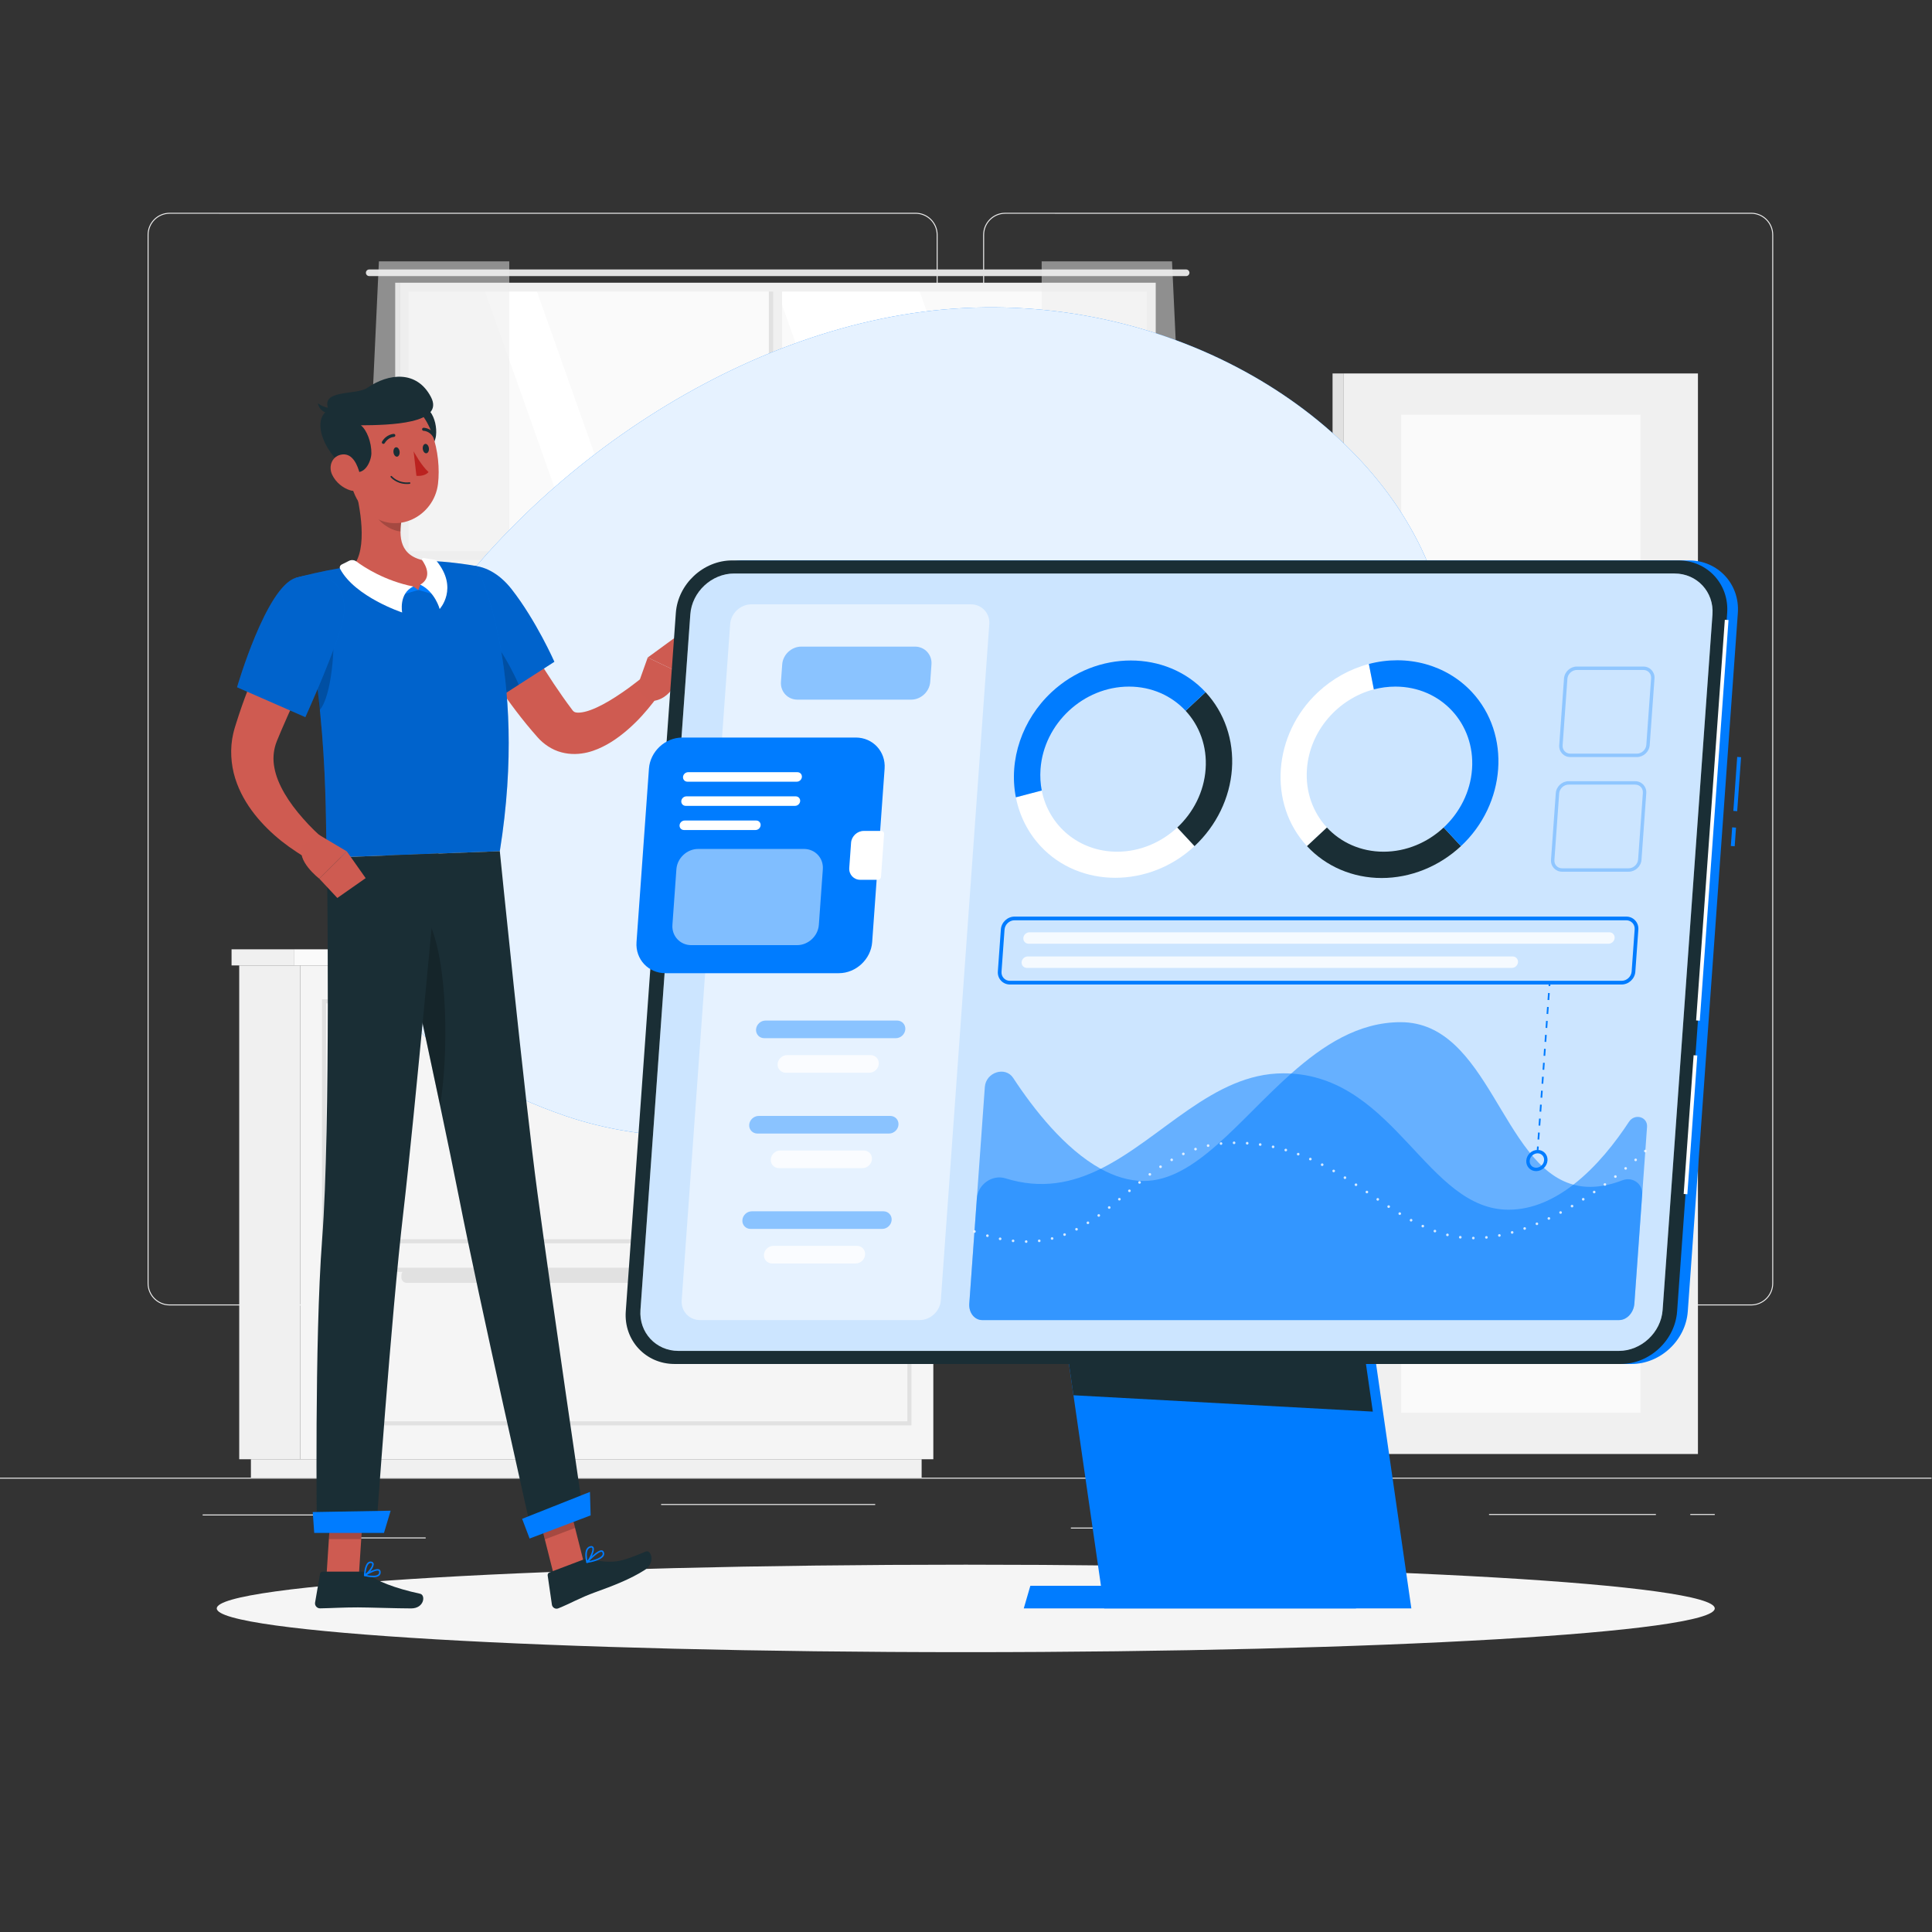
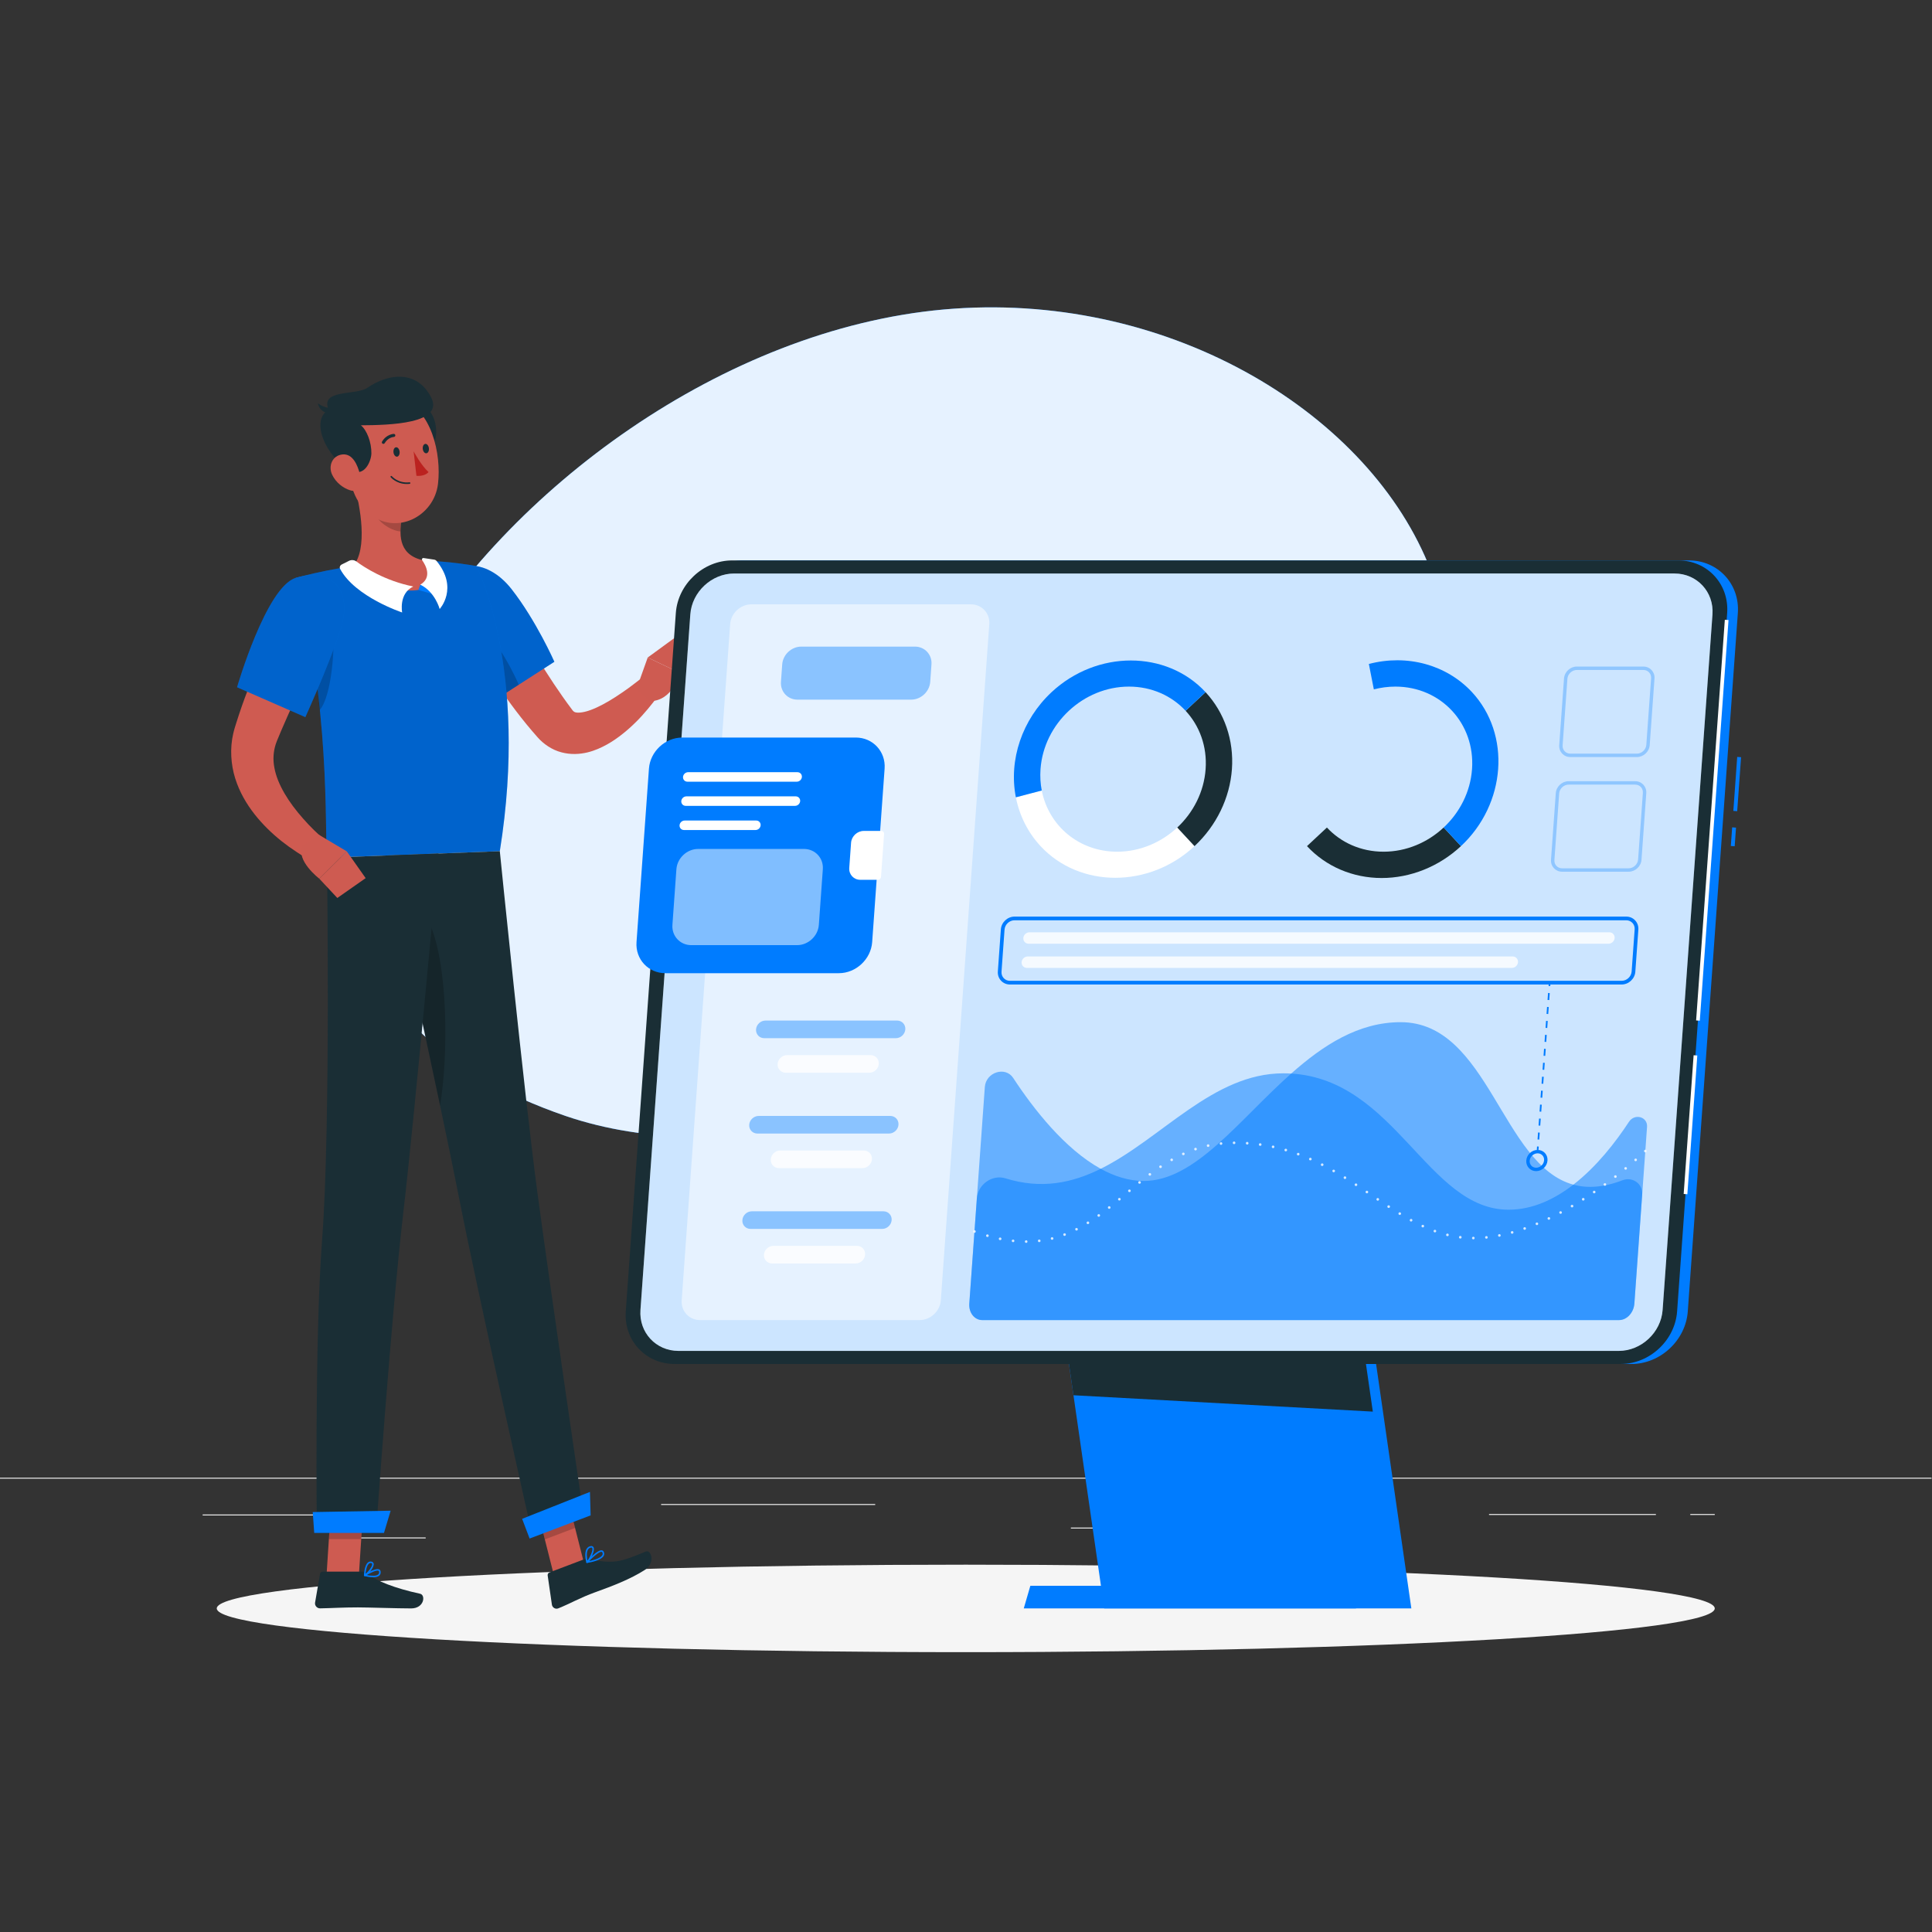
<svg xmlns="http://www.w3.org/2000/svg" xmlns:ns1="http://sodipodi.sourceforge.net/DTD/sodipodi-0.dtd" xmlns:ns2="http://www.inkscape.org/namespaces/inkscape" version="1.1" id="svg10017" xml:space="preserve" width="666.667" height="666.667" viewBox="0 0 666.667 666.667" ns1:docname="welcome.svg" ns2:version="1.0.1 (3bc2e813f5, 2020-09-07)">
  <rect x="0" y="0" width="666.667" height="666.667" fill="#333333" stroke="none" />
  <defs id="defs10021">
    <clipPath clipPathUnits="userSpaceOnUse" id="clipPath10047">
-       <path d="M 0,500 H 500 V 0 H 0 Z" id="path10045" />
-     </clipPath>
+       </clipPath>
    <clipPath clipPathUnits="userSpaceOnUse" id="clipPath10087">
      <path d="M 90.51,432.469 H 131.83 V 269.712 H 90.51 Z" id="path10085" />
    </clipPath>
    <clipPath clipPathUnits="userSpaceOnUse" id="clipPath10103">
      <path d="m 269.651,432.469 h 41.32 V 269.712 h -41.32 z" id="path10101" />
    </clipPath>
    <clipPath clipPathUnits="userSpaceOnUse" id="clipPath10147">
      <path d="M 0,500 H 500 V 0 H 0 Z" id="path10145" />
    </clipPath>
    <clipPath clipPathUnits="userSpaceOnUse" id="clipPath10159">
      <path d="M 90.014,420.564 H 375.166 V 205.788 H 90.014 Z" id="path10157" />
    </clipPath>
    <clipPath clipPathUnits="userSpaceOnUse" id="clipPath10175">
      <path d="M 0,500 H 500 V 0 H 0 Z" id="path10173" />
    </clipPath>
    <clipPath clipPathUnits="userSpaceOnUse" id="clipPath10195">
      <path d="M 0,500 H 500 V 0 H 0 Z" id="path10193" />
    </clipPath>
    <clipPath clipPathUnits="userSpaceOnUse" id="clipPath10219">
      <path d="m 113.625,353.688 h 29.883 v -35.187 h -29.883 z" id="path10217" />
    </clipPath>
    <clipPath clipPathUnits="userSpaceOnUse" id="clipPath10235">
      <path d="m 117.26,338.264 h 17.026 V 318.503 H 117.26 Z" id="path10233" />
    </clipPath>
    <clipPath clipPathUnits="userSpaceOnUse" id="clipPath10259">
      <path d="m 138.559,114.353 h 10.305 v -12.724 h -10.305 z" id="path10257" />
    </clipPath>
    <clipPath clipPathUnits="userSpaceOnUse" id="clipPath10275">
      <path d="m 85.128,111.702 h 9.028 v -9.996 h -9.028 z" id="path10273" />
    </clipPath>
    <clipPath clipPathUnits="userSpaceOnUse" id="clipPath10295">
      <path d="M 76.517,354.944 H 131.687 V 278.103 H 76.517 Z" id="path10293" />
    </clipPath>
    <clipPath clipPathUnits="userSpaceOnUse" id="clipPath10311">
      <path d="m 80.924,336.875 h 5.397 V 316.291 H 80.924 Z" id="path10309" />
    </clipPath>
    <clipPath clipPathUnits="userSpaceOnUse" id="clipPath10347">
      <path d="m 96.567,371.337 h 7.444 v -8.786 h -7.444 z" id="path10345" />
    </clipPath>
    <clipPath clipPathUnits="userSpaceOnUse" id="clipPath10387">
      <path d="m 104.404,261.646 h 10.885 v -47.738 h -10.885 z" id="path10385" />
    </clipPath>
    <clipPath clipPathUnits="userSpaceOnUse" id="clipPath10463">
      <path d="m 61.365,351.253 h 27.749 v -36.77 H 61.365 Z" id="path10461" />
    </clipPath>
    <clipPath clipPathUnits="userSpaceOnUse" id="clipPath10495">
      <path d="M 0,500 H 500 V 0 H 0 Z" id="path10493" />
    </clipPath>
    <clipPath clipPathUnits="userSpaceOnUse" id="clipPath10535">
      <path d="M 165.765,351.669 H 443.326 V 150.423 H 165.765 Z" id="path10533" />
    </clipPath>
    <clipPath clipPathUnits="userSpaceOnUse" id="clipPath10551">
      <path d="m 176.452,343.688 h 79.655 V 158.404 h -79.655 z" id="path10549" />
    </clipPath>
    <clipPath clipPathUnits="userSpaceOnUse" id="clipPath10567">
      <path d="m 202.149,332.741 h 38.988 v -13.73 h -38.988 z" id="path10565" />
    </clipPath>
    <clipPath clipPathUnits="userSpaceOnUse" id="clipPath10603">
      <path d="m 174.052,280.364 h 38.964 V 255.46 h -38.964 z" id="path10601" />
    </clipPath>
    <clipPath clipPathUnits="userSpaceOnUse" id="clipPath10619">
      <path d="m 195.707,235.937 h 38.652 v -4.558 h -38.652 z" id="path10617" />
    </clipPath>
    <clipPath clipPathUnits="userSpaceOnUse" id="clipPath10635">
      <path d="m 201.293,226.992 h 26.198 v -4.559 h -26.198 z" id="path10633" />
    </clipPath>
    <clipPath clipPathUnits="userSpaceOnUse" id="clipPath10651">
      <path d="m 193.937,211.25 h 38.653 v -4.558 h -38.653 z" id="path10649" />
    </clipPath>
    <clipPath clipPathUnits="userSpaceOnUse" id="clipPath10667">
      <path d="m 199.524,202.304 h 26.197 v -4.558 h -26.197 z" id="path10665" />
    </clipPath>
    <clipPath clipPathUnits="userSpaceOnUse" id="clipPath10683">
      <path d="m 192.168,186.563 h 38.652 v -4.558 h -38.652 z" id="path10681" />
    </clipPath>
    <clipPath clipPathUnits="userSpaceOnUse" id="clipPath10699">
      <path d="m 197.754,177.617 h 26.198 v -4.558 h -26.198 z" id="path10697" />
    </clipPath>
    <clipPath clipPathUnits="userSpaceOnUse" id="clipPath10715">
      <path d="M 250.905,222.281 H 426.367 V 158.403 H 250.905 Z" id="path10713" />
    </clipPath>
    <clipPath clipPathUnits="userSpaceOnUse" id="clipPath10731">
      <path d="M 250.905,235.521 H 425.113 V 158.403 H 250.905 Z" id="path10729" />
    </clipPath>
    <clipPath clipPathUnits="userSpaceOnUse" id="clipPath10747">
      <path d="M 251.91,204.63 H 426.25 V 178.38 H 251.91 Z" id="path10745" />
    </clipPath>
    <clipPath clipPathUnits="userSpaceOnUse" id="clipPath10795">
      <path d="m 403.62,327.577 h 24.677 V 304.152 H 403.62 Z" id="path10793" />
    </clipPath>
    <clipPath clipPathUnits="userSpaceOnUse" id="clipPath10811">
      <path d="M 401.492,297.897 H 426.17 V 274.471 H 401.492 Z" id="path10809" />
    </clipPath>
    <clipPath clipPathUnits="userSpaceOnUse" id="clipPath10847">
      <path d="m 264.9,258.791 h 153.078 v -2.967 H 264.9 Z" id="path10845" />
    </clipPath>
    <clipPath clipPathUnits="userSpaceOnUse" id="clipPath10863">
      <path d="m 264.452,252.536 h 128.51 v -2.967 h -128.51 z" id="path10861" />
    </clipPath>
  </defs>
  <ns1:namedview pagecolor="#ffffff" bordercolor="#666666" borderopacity="1" objecttolerance="10" gridtolerance="10" guidetolerance="10" ns2:pageopacity="0" ns2:pageshadow="2" ns2:window-width="1280" ns2:window-height="777" id="namedview10019" showgrid="false" ns2:zoom="0.85199997" ns2:cx="333.33334" ns2:cy="474.17842" ns2:window-x="-8" ns2:window-y="-8" ns2:window-maximized="1" ns2:current-layer="g10025" />
  <g id="g10025" ns2:groupmode="layer" ns2:label="3556958" transform="matrix(1.333,0,0,-1.333,0,666.667)">
    <path d="m 0,117.352 h 500 v 0.249 H 0 Z" style="fill:#ececec;fill-opacity:1;fill-rule:nonzero;stroke:none" id="path10027" />
    <path d="m 52.459,107.828 h 33.122 v 0.25 H 52.459 Z" style="fill:#ececec;fill-opacity:1;fill-rule:nonzero;stroke:none" id="path10029" />
    <path d="m 171.14,110.542 h 55.416 v 0.25 H 171.14 Z" style="fill:#ececec;fill-opacity:1;fill-rule:nonzero;stroke:none" id="path10031" />
    <path d="m 91,101.889 h 19.193 v 0.249 H 91 Z" style="fill:#ececec;fill-opacity:1;fill-rule:nonzero;stroke:none" id="path10033" />
    <path d="m 385.459,107.953 h 43.194 v 0.25 h -43.194 z" style="fill:#ececec;fill-opacity:1;fill-rule:nonzero;stroke:none" id="path10035" />
    <path d="m 437.557,107.953 h 6.332 v 0.25 h -6.332 z" style="fill:#ececec;fill-opacity:1;fill-rule:nonzero;stroke:none" id="path10037" />
    <path d="m 277.213,104.444 h 46.838 v 0.25 h -46.838 z" style="fill:#ececec;fill-opacity:1;fill-rule:nonzero;stroke:none" id="path10039" />
    <g id="g10041">
      <g id="g10043" clip-path="url(#clipPath10047)">
        <g id="g10049" transform="translate(43.915,444.798)">
          <path d="M 0,0 C -3.01,0 -5.458,-2.449 -5.458,-5.458 V -276.89 c 0,-3.009 2.448,-5.458 5.458,-5.458 h 193.099 c 3.008,0 5.457,2.449 5.457,5.458 V -5.458 c 0,3.009 -2.449,5.458 -5.457,5.458 z M 193.099,-282.598 H 0 c -3.147,0 -5.708,2.561 -5.708,5.708 V -5.458 c 0,3.146 2.561,5.708 5.708,5.708 h 193.099 c 3.146,0 5.707,-2.562 5.707,-5.708 V -276.89 c 0,-3.147 -2.561,-5.708 -5.707,-5.708" style="fill:#ececec;fill-opacity:1;fill-rule:nonzero;stroke:none" id="path10051" />
        </g>
        <g id="g10053" transform="translate(260.212,444.798)">
          <path d="M 0,0 C -3.009,0 -5.457,-2.449 -5.457,-5.458 V -276.89 c 0,-3.009 2.448,-5.458 5.457,-5.458 h 193.099 c 3.009,0 5.458,2.449 5.458,5.458 V -5.458 c 0,3.009 -2.449,5.458 -5.458,5.458 z M 193.099,-282.598 H 0 c -3.146,0 -5.707,2.561 -5.707,5.708 V -5.458 c 0,3.146 2.561,5.708 5.707,5.708 h 193.099 c 3.147,0 5.708,-2.562 5.708,-5.708 V -276.89 c 0,-3.147 -2.561,-5.708 -5.708,-5.708" style="fill:#ececec;fill-opacity:1;fill-rule:nonzero;stroke:none" id="path10055" />
        </g>
        <path d="M 297.841,425.606 H 104.783 V 287.014 h 193.058 z" style="fill:#fafafa;fill-opacity:1;fill-rule:nonzero;stroke:none" id="path10057" />
        <g id="g10059" transform="translate(286.854,287.015)">
          <path d="M 0,0 -49.104,138.592 H -85.956 L -36.851,0 Z" style="fill:#ffffff;fill-opacity:1;fill-rule:nonzero;stroke:none" id="path10061" />
        </g>
        <g id="g10063" transform="translate(187.763,287.015)">
          <path d="M 0,0 -49.104,138.592 H -62.545 L -13.441,0 Z" style="fill:#ffffff;fill-opacity:1;fill-rule:nonzero;stroke:none" id="path10065" />
        </g>
        <g id="g10067" transform="translate(95.578,430.372)">
          <path d="m 0,0 h 211.468 c 0.472,0 0.858,-0.386 0.858,-0.857 0,-0.473 -0.386,-0.859 -0.858,-0.859 H 0 c -0.472,0 -0.858,0.386 -0.858,0.859 C -0.858,-0.386 -0.472,0 0,0" style="fill:#e1e1e1;fill-opacity:1;fill-rule:nonzero;stroke:none" id="path10069" />
        </g>
        <path d="m 202.456,425.904 h -2.288 V 286.717 h 2.288 z" style="fill:#f0f0f0;fill-opacity:1;fill-rule:nonzero;stroke:none" id="path10071" />
        <path d="m 200.168,425.904 h -1.144 V 286.717 h 1.144 z" style="fill:#e1e1e1;fill-opacity:1;fill-rule:nonzero;stroke:none" id="path10073" />
        <path d="m 103.449,355.166 h 195.726 v 2.288 H 103.449 Z" style="fill:#f0f0f0;fill-opacity:1;fill-rule:nonzero;stroke:none" id="path10075" />
        <path d="M 296.887,424.653 H 105.736 V 287.967 H 296.887 Z M 103.449,287.968 v 0 136.685 2.287 h 2.287 191.151 2.288 v -2.287 -136.685 -2.288 h -2.288 -191.151 -2.287 z" style="fill:#f0f0f0;fill-opacity:1;fill-rule:nonzero;stroke:none" id="path10077" />
        <path d="m 103.449,426.94 h -1.144 V 285.679 h 1.144 z" style="fill:#e1e1e1;fill-opacity:1;fill-rule:nonzero;stroke:none" id="path10079" />
        <g id="g10081">
          <g id="g10083" />
          <g id="g10095">
            <g clip-path="url(#clipPath10087)" opacity="0.5" id="g10093">
              <g transform="translate(131.83,432.469)" id="g10091">
                <path d="M 0,0 V -162.757 H -41.32 L -33.743,0 Z" style="fill:#ececec;fill-opacity:1;fill-rule:nonzero;stroke:none" id="path10089" />
              </g>
            </g>
          </g>
        </g>
        <g id="g10097">
          <g id="g10099" />
          <g id="g10111">
            <g clip-path="url(#clipPath10103)" opacity="0.5" id="g10109">
              <g transform="translate(269.65,432.469)" id="g10107">
                <path d="M 0,0 V -162.757 H 41.32 L 33.743,0 Z" style="fill:#ececec;fill-opacity:1;fill-rule:nonzero;stroke:none" id="path10105" />
              </g>
            </g>
          </g>
        </g>
        <path d="M 77.684,122.381 H 61.925 v 127.83 h 15.759 z" style="fill:#f0f0f0;fill-opacity:1;fill-rule:nonzero;stroke:none" id="path10113" />
        <path d="M 238.577,122.381 H 64.951 v -4.779 h 173.626 z" style="fill:#f0f0f0;fill-opacity:1;fill-rule:nonzero;stroke:none" id="path10115" />
        <path d="m 77.684,122.381 h 163.919 v 127.83 H 77.684 Z" style="fill:#f5f5f5;fill-opacity:1;fill-rule:nonzero;stroke:none" id="path10117" />
        <path d="M 76.048,254.382 H 59.941 v -4.171 h 16.107 z" style="fill:#f0f0f0;fill-opacity:1;fill-rule:nonzero;stroke:none" id="path10119" />
        <path d="m 76.048,254.382 h 167.537 v -4.171 H 76.048 Z" style="fill:#fafafa;fill-opacity:1;fill-rule:nonzero;stroke:none" id="path10121" />
        <path d="m 84.408,179.333 h 150.469 v 61.063 H 84.408 Z m 151.528,-1.059 H 83.35 v 63.181 h 152.586 z" style="fill:#e1e1e1;fill-opacity:1;fill-rule:nonzero;stroke:none" id="path10123" />
        <path d="m 84.408,132.196 h 150.469 v 38.693 H 84.408 Z m 151.528,-1.058 H 83.35 v 40.811 h 152.586 z" style="fill:#e1e1e1;fill-opacity:1;fill-rule:nonzero;stroke:none" id="path10125" />
        <g id="g10127" transform="translate(213.981,237.533)">
          <path d="m 0,0 h -108.675 c -0.769,0 -1.398,0.629 -1.398,1.397 v 0.598 c 0,0.769 0.629,1.398 1.398,1.398 H 0 c 0.769,0 1.397,-0.629 1.397,-1.398 V 1.397 C 1.397,0.629 0.769,0 0,0" style="fill:#e1e1e1;fill-opacity:1;fill-rule:nonzero;stroke:none" id="path10129" />
        </g>
        <g id="g10131" transform="translate(213.981,168.026)">
          <path d="m 0,0 h -108.675 c -0.769,0 -1.398,0.629 -1.398,1.397 v 0.598 c 0,0.769 0.629,1.398 1.398,1.398 H 0 c 0.769,0 1.397,-0.629 1.397,-1.398 V 1.397 C 1.397,0.629 0.769,0 0,0" style="fill:#e1e1e1;fill-opacity:1;fill-rule:nonzero;stroke:none" id="path10133" />
        </g>
        <path d="m 347.859,123.735 h 91.677 v 279.717 h -91.677 z" style="fill:#f0f0f0;fill-opacity:1;fill-rule:nonzero;stroke:none" id="path10135" />
        <path d="m 347.859,123.735 h -2.909 v 279.717 h 2.909 z" style="fill:#e1e1e1;fill-opacity:1;fill-rule:nonzero;stroke:none" id="path10137" />
-         <path d="m 362.733,134.405 h 61.929 v 258.377 h -61.929 z" style="fill:#fafafa;fill-opacity:1;fill-rule:nonzero;stroke:none" id="path10139" />
      </g>
    </g>
    <g id="g10141">
      <g id="g10143" clip-path="url(#clipPath10147)">
        <g id="g10149" transform="translate(146.453,211.228)">
          <path d="M 0,0 C 41.905,-14.27 94.495,1.813 136.877,21.9 305.435,85.677 211.483,218.978 97.839,208.782 -15.804,198.587 -126.909,43.489 0,0" style="fill:#007cff;fill-opacity:1;fill-rule:nonzero;stroke:none" id="path10151" />
        </g>
        <g id="g10153">
          <g id="g10155" />
          <g id="g10167">
            <g clip-path="url(#clipPath10159)" opacity="0.9" id="g10165">
              <g transform="translate(146.453,211.228)" id="g10163">
                <path d="M 0,0 C 41.905,-14.27 94.495,1.813 136.877,21.9 305.435,85.677 211.483,218.978 97.839,208.782 -15.804,198.587 -126.909,43.489 0,0" style="fill:#ffffff;fill-opacity:1;fill-rule:nonzero;stroke:none" id="path10161" />
              </g>
            </g>
          </g>
        </g>
      </g>
    </g>
    <g id="g10169">
      <g id="g10171" clip-path="url(#clipPath10175)">
        <g id="g10177" transform="translate(443.889,83.762)">
          <path d="m 0,0 c 0,-6.254 -86.807,-11.323 -193.889,-11.323 -107.082,0 -193.889,5.069 -193.889,11.323 0,6.254 86.807,11.323 193.889,11.323 C -86.807,11.323 0,6.254 0,0" style="fill:#f5f5f5;fill-opacity:1;fill-rule:nonzero;stroke:none" id="path10179" />
        </g>
      </g>
    </g>
    <g id="g10181" transform="translate(143.356,92.467)">
      <path d="M 0,0 7.83,2.97 3.036,21.892 -4.793,18.922 Z" style="fill:#ce5b51;fill-opacity:1;fill-rule:nonzero;stroke:none" id="path10183" />
    </g>
    <g id="g10185" transform="translate(84.527,92.315)">
      <path d="M 0,0 H 8.374 L 9.628,19.392 H 1.254 Z" style="fill:#ce5b51;fill-opacity:1;fill-rule:nonzero;stroke:none" id="path10187" />
    </g>
    <g id="g10189">
      <g id="g10191" clip-path="url(#clipPath10195)">
        <g id="g10197" transform="translate(93.739,93.285)">
          <path d="m 0,0 h -10.209 c -0.343,0 -0.627,-0.238 -0.685,-0.572 l -1.284,-7.444 c -0.134,-0.772 0.51,-1.503 1.3,-1.489 3.281,0.057 5.669,0.249 9.806,0.249 2.545,0 10.234,-0.265 13.749,-0.265 3.437,0 3.801,3.476 2.346,3.792 C 8.501,-4.318 3.542,-2.372 1.385,-0.516 0.996,-0.181 0.5,0 0,0" style="fill:#1a2e35;fill-opacity:1;fill-rule:nonzero;stroke:none" id="path10199" />
        </g>
        <g id="g10201" transform="translate(150.787,96.322)">
          <path d="M 0,0 -8.55,-3.242 C -8.871,-3.364 -9.063,-3.691 -9.014,-4.03 l 1.093,-7.546 c 0.113,-0.782 0.92,-1.259 1.654,-0.966 3.065,1.223 5.666,2.773 9.568,4.174 4.563,1.639 9.093,3.389 12.785,5.742 2.899,1.848 1.678,5.344 0.311,4.795 C 10.174,-0.329 8.648,-1.15 2.118,0.105 1.408,0.242 0.676,0.257 0,0" style="fill:#1a2e35;fill-opacity:1;fill-rule:nonzero;stroke:none" id="path10203" />
        </g>
        <g id="g10205" transform="translate(128.697,347.508)">
          <path d="m 0,0 c 2.635,-4.656 5.412,-9.456 8.209,-14.101 2.797,-4.664 5.672,-9.274 8.72,-13.596 0.738,-1.096 1.557,-2.142 2.293,-3.156 0.306,-0.453 0.435,-0.583 0.651,-0.753 0.218,-0.162 0.728,-0.306 1.518,-0.239 0.781,0.055 1.773,0.283 2.797,0.664 2.072,0.757 4.29,1.996 6.458,3.383 1.078,0.709 2.174,1.44 3.245,2.217 1.056,0.767 2.151,1.625 3.127,2.378 l 4.696,-4.182 c -0.899,-1.309 -1.779,-2.422 -2.747,-3.572 -0.956,-1.137 -1.949,-2.256 -3.029,-3.312 -1.071,-1.067 -2.206,-2.097 -3.438,-3.07 -1.228,-0.978 -2.546,-1.916 -4.032,-2.742 -1.486,-0.823 -3.124,-1.591 -5.083,-2.069 -1.937,-0.464 -4.299,-0.644 -6.755,0.02 -2.465,0.629 -4.689,2.205 -6.163,3.891 -1.004,1.164 -1.985,2.25 -2.9,3.4 -3.713,4.549 -6.989,9.256 -10.098,14.048 -3.092,4.825 -5.948,9.655 -8.653,14.788 z" style="fill:#cf5b51;fill-opacity:1;fill-rule:nonzero;stroke:none" id="path10207" />
        </g>
        <g id="g10209" transform="translate(113.844,347.123)">
          <path d="m 0,0 c -2.258,-7.681 13.637,-28.622 13.637,-28.622 l 16.027,10.313 c 0,0 -4.711,10.685 -11.106,18.832 C 11.991,8.888 2.478,8.43 0,0" style="fill:#007cff;fill-opacity:1;fill-rule:nonzero;stroke:none" id="path10211" />
        </g>
        <g id="g10213">
          <g id="g10215" />
          <g id="g10227">
            <g clip-path="url(#clipPath10219)" opacity="0.2" id="g10225">
              <g transform="translate(113.844,347.123)" id="g10223">
                <path d="m 0,0 c -2.258,-7.681 13.637,-28.622 13.637,-28.622 l 16.027,10.313 c 0,0 -4.711,10.685 -11.106,18.832 C 11.991,8.888 2.478,8.43 0,0" style="fill:#000000;fill-opacity:1;fill-rule:nonzero;stroke:none" id="path10221" />
              </g>
            </g>
          </g>
        </g>
        <g id="g10229">
          <g id="g10231" />
          <g id="g10243">
            <g clip-path="url(#clipPath10235)" opacity="0.2" id="g10241">
              <g transform="translate(123.613,338.106)" id="g10239">
                <path d="m 0,0 c 3.297,-1.408 8.148,-9.348 10.673,-15.231 l -6.802,-4.372 c 0,0 -6.124,8.065 -10.224,16.025 C -4.204,-1.221 -1.742,0.741 0,0" style="fill:#000000;fill-opacity:1;fill-rule:nonzero;stroke:none" id="path10237" />
              </g>
            </g>
          </g>
        </g>
        <g id="g10245" transform="translate(164.731,321.693)">
          <path d="m 0,0 2.937,8.224 8.334,-3.978 c 0,0 -1.731,-7.334 -7.829,-7.322 z" style="fill:#ce5b51;fill-opacity:1;fill-rule:nonzero;stroke:none" id="path10247" />
        </g>
        <g id="g10249" transform="translate(175.083,335.333)">
          <path d="M 0,0 3.526,-3.897 0.917,-9.394 -7.417,-5.416 Z" style="fill:#ce5b51;fill-opacity:1;fill-rule:nonzero;stroke:none" id="path10251" />
        </g>
        <g id="g10253">
          <g id="g10255" />
          <g id="g10267">
            <g clip-path="url(#clipPath10259)" opacity="0.2" id="g10265">
              <g transform="translate(146.392,114.353)" id="g10263">
                <path d="m 0,0 2.472,-9.752 -7.833,-2.972 -2.472,9.753 z" style="fill:#000000;fill-opacity:1;fill-rule:nonzero;stroke:none" id="path10261" />
              </g>
            </g>
          </g>
        </g>
        <g id="g10269">
          <g id="g10271" />
          <g id="g10283">
            <g clip-path="url(#clipPath10275)" opacity="0.2" id="g10281">
              <g transform="translate(85.779,111.702)" id="g10279">
                <path d="M 0,0 H 8.377 L 7.726,-9.996 h -8.377 z" style="fill:#000000;fill-opacity:1;fill-rule:nonzero;stroke:none" id="path10277" />
              </g>
            </g>
          </g>
        </g>
        <g id="g10285" transform="translate(76.517,350.519)">
          <path d="m 0,0 c 9.021,-31.808 7.544,-65.56 8.107,-72.417 6.563,0.235 31.284,1.168 44.76,1.678 7.603,47.415 -6.052,73.805 -6.052,73.805 0,0 -2.871,0.558 -6.777,0.958 C 38.813,4.15 37.492,4.261 36.116,4.333 35.356,4.378 34.584,4.402 33.801,4.418 28.749,4.501 20.496,3.698 14.811,3.003 13.621,2.855 12.409,2.677 11.237,2.485 10.149,2.3 9.082,2.103 8.077,1.9 3.518,0.992 0,0 0,0" style="fill:#007cff;fill-opacity:1;fill-rule:nonzero;stroke:none" id="path10287" />
        </g>
        <g id="g10289">
          <g id="g10291" />
          <g id="g10303">
            <g clip-path="url(#clipPath10295)" opacity="0.2" id="g10301">
              <g transform="translate(76.517,350.519)" id="g10299">
                <path d="m 0,0 c 9.021,-31.808 7.544,-65.56 8.107,-72.417 6.563,0.235 31.284,1.168 44.76,1.678 7.603,47.415 -6.052,73.805 -6.052,73.805 0,0 -2.871,0.558 -6.777,0.958 C 38.813,4.15 37.492,4.261 36.116,4.333 35.356,4.378 34.584,4.402 33.801,4.418 28.749,4.501 20.496,3.698 14.811,3.003 13.621,2.855 12.409,2.677 11.237,2.485 10.149,2.3 9.082,2.103 8.077,1.9 3.518,0.992 0,0 0,0" style="fill:#000000;fill-opacity:1;fill-rule:nonzero;stroke:none" id="path10297" />
              </g>
            </g>
          </g>
        </g>
        <g id="g10305">
          <g id="g10307" />
          <g id="g10319">
            <g clip-path="url(#clipPath10311)" opacity="0.2" id="g10317">
              <g transform="translate(86.046,336.874)" id="g10315">
                <path d="m 0,0 c 0.803,-3.077 -0.115,-17.119 -3.328,-20.583 -0.438,4.497 -1.023,9.191 -1.795,13.99 z" style="fill:#000000;fill-opacity:1;fill-rule:nonzero;stroke:none" id="path10313" />
              </g>
            </g>
          </g>
        </g>
        <g id="g10321" transform="translate(91.621,375.045)">
          <path d="m 0,0 c 1.652,-6.021 3.681,-17.125 -0.29,-21.52 3.566,-3.053 8.19,-6.543 15.464,-6.258 7.273,0.285 5.634,5.179 3.523,7.671 -6.934,1.12 -7.134,6.187 -6.301,11.022 z" style="fill:#ce5b51;fill-opacity:1;fill-rule:nonzero;stroke:none" id="path10323" />
        </g>
        <g id="g10325" transform="translate(106.981,348.302)">
-           <path d="m 0,0 1.32,-0.894 -4.82,-1.403 1.242,2.232 z" style="fill:#007cff;fill-opacity:1;fill-rule:nonzero;stroke:none" id="path10327" />
-         </g>
+           </g>
        <g id="g10329" transform="translate(108.799,348.772)">
          <path d="m 0,0 -0.499,-1.363 4.84,-1.404 -0.327,2.59 z" style="fill:#007cff;fill-opacity:1;fill-rule:nonzero;stroke:none" id="path10331" />
        </g>
        <g id="g10333" transform="translate(88.437,353.986)">
          <path d="m 0,0 1.905,0.956 c 0.619,0.311 1.359,0.252 1.914,-0.161 2,-1.485 7.321,-4.992 14.724,-6.48 -3.825,-1.826 -2.878,-6.723 -2.878,-6.723 0,0 -12.151,4.007 -16.052,11.262 C -0.61,-0.731 -0.421,-0.211 0,0" style="fill:#ffffff;fill-opacity:1;fill-rule:nonzero;stroke:none" id="path10335" />
        </g>
        <g id="g10337" transform="translate(112.442,355.248)">
          <path d="M 0,0 -2.793,0.421 C -3.117,0.47 -3.338,0.107 -3.149,-0.16 c 0.976,-1.383 2.595,-4.442 -0.494,-6.317 3.826,-1.826 5.016,-6.294 5.016,-6.294 0,0 4.979,5.374 -0.827,12.461 C 0.411,-0.144 0.212,-0.032 0,0" style="fill:#ffffff;fill-opacity:1;fill-rule:nonzero;stroke:none" id="path10339" />
        </g>
        <g id="g10341">
          <g id="g10343" />
          <g id="g10355">
            <g clip-path="url(#clipPath10347)" opacity="0.2" id="g10353">
              <g transform="translate(96.675,371.338)" id="g10351">
                <path d="M 0,0 7.337,-5.373 C 7.136,-6.518 6.999,-7.673 7.002,-8.786 4.372,-8.604 0.584,-6.014 0.105,-3.309 -0.134,-1.96 -0.174,-0.649 0,0" style="fill:#000000;fill-opacity:1;fill-rule:nonzero;stroke:none" id="path10349" />
              </g>
            </g>
          </g>
        </g>
        <g id="g10357" transform="translate(112.867,387.389)">
          <path d="M 0,0 C -0.335,-2.904 -3.124,-5.411 -4.93,-6.036 L -7.177,6.622 C -2.126,10.183 0.471,4.084 0,0" style="fill:#1a2e35;fill-opacity:1;fill-rule:nonzero;stroke:none" id="path10359" />
        </g>
        <g id="g10361" transform="translate(89.091,383.899)">
          <path d="m 0,0 c 1.456,-8.183 1.892,-13.046 6.541,-16.796 6.994,-5.641 16.73,-0.695 17.749,7.757 0.917,7.608 -1.618,19.711 -10.061,22.061 C 5.909,15.337 -1.456,8.182 0,0" style="fill:#ce5b51;fill-opacity:1;fill-rule:nonzero;stroke:none" id="path10363" />
        </g>
        <g id="g10365" transform="translate(90.645,378.382)">
          <path d="m 0,0 c 3.79,-2.015 5.459,2.513 5.492,4.347 0.051,2.924 -1.215,6.129 -2.723,7.302 7.316,0.044 21.791,0.363 18.139,7.332 C 17.257,25.95 9.946,25.153 4.434,21.343 1.521,19.329 -7.899,21.082 -5.564,15.648 -10.476,13.04 -6.216,3.304 0,0" style="fill:#1a2e35;fill-opacity:1;fill-rule:nonzero;stroke:none" id="path10367" />
        </g>
        <g id="g10369" transform="translate(85.885,394.481)">
          <path d="m 0,0 c 0,0 -1.613,-0.149 -3.611,1.229 0.576,-2.588 3.196,-2.649 3.196,-2.649 z" style="fill:#1a2e35;fill-opacity:1;fill-rule:nonzero;stroke:none" id="path10371" />
        </g>
        <g id="g10373" transform="translate(86.014,377.169)">
          <path d="M 0,0 C 0.988,-2.011 2.813,-3.378 4.565,-3.944 7.201,-4.797 7.805,-2.38 7.166,0.165 6.589,2.456 5.348,5.575 2.658,5.319 0.008,5.067 -1.13,2.3 0,0" style="fill:#ce5b51;fill-opacity:1;fill-rule:nonzero;stroke:none" id="path10375" />
        </g>
        <g id="g10377" transform="translate(139.134,191.25)">
          <path d="m 0,0 c -3.403,25.33 -9.751,88.526 -9.751,88.526 l -29.424,-1.103 c 0,0 13.878,-63.155 18.901,-88.761 5.023,-25.605 18.992,-87.413 18.992,-87.413 l 13.26,5.022 c 0,0 -8.436,57.392 -11.978,83.729" style="fill:#1a2e35;fill-opacity:1;fill-rule:nonzero;stroke:none" id="path10379" />
        </g>
        <g id="g10381">
          <g id="g10383" />
          <g id="g10395">
            <g clip-path="url(#clipPath10387)" opacity="0.2" id="g10393">
              <g transform="translate(110.945,261.647)" id="g10391">
                <path d="m 0,0 c -1.836,-0.459 -4.736,-1.586 -6.541,-3.349 2.775,-12.769 6.405,-29.576 9.525,-44.39 C 5.112,-34.907 5.175,-10.693 0,0" style="fill:#000000;fill-opacity:1;fill-rule:nonzero;stroke:none" id="path10389" />
              </g>
            </g>
          </g>
        </g>
        <g id="g10397" transform="translate(113.507,279.181)">
          <path d="m 0,0 c 0,0 -6.244,-68.557 -9.103,-92.925 -3.132,-26.685 -7.042,-82.614 -7.042,-82.614 h -15.337 c 0,0 -0.636,49.466 1.357,75.587 2.271,29.756 1.245,98.866 1.245,98.866 z" style="fill:#1a2e35;fill-opacity:1;fill-rule:nonzero;stroke:none" id="path10399" />
        </g>
        <g id="g10401" transform="translate(99.4,103.311)">
          <path d="m 0,0 h -18.06 l -0.38,5.396 20.164,0.35 z" style="fill:#007cff;fill-opacity:1;fill-rule:nonzero;stroke:none" id="path10403" />
        </g>
        <g id="g10405" transform="translate(152.894,107.845)">
          <path d="m 0,0 -15.799,-5.992 -1.936,5.104 17.559,6.967 z" style="fill:#007cff;fill-opacity:1;fill-rule:nonzero;stroke:none" id="path10407" />
        </g>
        <g id="g10409" transform="translate(101.856,383.036)">
          <path d="M 0,0 C 0.078,-0.671 0.496,-1.174 0.935,-1.124 1.373,-1.073 1.666,-0.488 1.588,0.183 1.511,0.854 1.093,1.356 0.654,1.306 0.216,1.256 -0.077,0.671 0,0" style="fill:#1a2e35;fill-opacity:1;fill-rule:nonzero;stroke:none" id="path10411" />
        </g>
        <g id="g10413" transform="translate(109.44,383.91)">
          <path d="M 0,0 C 0.077,-0.672 0.496,-1.175 0.934,-1.124 1.373,-1.073 1.666,-0.488 1.588,0.183 1.511,0.854 1.093,1.356 0.654,1.306 0.215,1.256 -0.077,0.671 0,0" style="fill:#1a2e35;fill-opacity:1;fill-rule:nonzero;stroke:none" id="path10415" />
        </g>
        <g id="g10417" transform="translate(107.067,383.298)">
          <path d="M 0,0 C 0,0 1.972,-3.695 3.866,-5.369 2.807,-6.614 0.73,-6.34 0.73,-6.34 Z" style="fill:#bb221f;fill-opacity:1;fill-rule:nonzero;stroke:none" id="path10419" />
        </g>
        <g id="g10421" transform="translate(105.176,374.837)">
          <path d="m 0,0 c -2.592,0.05 -3.98,1.686 -4.044,1.763 -0.07,0.084 -0.058,0.208 0.026,0.278 0.084,0.07 0.209,0.059 0.279,-0.025 C -3.723,1.996 -2.102,0.099 0.834,0.437 0.943,0.449 1.042,0.371 1.054,0.263 1.067,0.153 0.989,0.056 0.88,0.043 0.573,0.008 0.279,-0.006 0,0" style="fill:#1a2e35;fill-opacity:1;fill-rule:nonzero;stroke:none" id="path10423" />
        </g>
        <g id="g10425" transform="translate(99.235,385.216)">
          <path d="M 0,0 C -0.066,0.001 -0.132,0.019 -0.193,0.055 -0.382,0.166 -0.445,0.409 -0.333,0.598 0.781,2.488 2.61,2.591 2.687,2.595 2.906,2.604 3.091,2.435 3.101,2.216 3.111,1.997 2.942,1.812 2.725,1.802 2.664,1.799 1.239,1.703 0.35,0.195 0.274,0.067 0.139,-0.003 0,0" style="fill:#1a2e35;fill-opacity:1;fill-rule:nonzero;stroke:none" id="path10427" />
        </g>
        <g id="g10429" transform="translate(112.407,386.894)">
-           <path d="m 0,0 c -0.128,0.003 -0.253,0.067 -0.327,0.184 -0.941,1.477 -2.368,1.524 -2.428,1.525 -0.219,0.005 -0.393,0.185 -0.39,0.403 0.004,0.218 0.182,0.393 0.4,0.39 C -2.666,2.5 -0.836,2.461 0.342,0.61 0.459,0.425 0.405,0.18 0.22,0.062 0.152,0.019 0.075,-0.001 0,0" style="fill:#1a2e35;fill-opacity:1;fill-rule:nonzero;stroke:none" id="path10431" />
-         </g>
+           </g>
        <g id="g10433" transform="translate(94.936,92.401)">
          <path d="M 0,0 C 1.436,-0.285 2.527,-0.233 2.966,0.151 3.158,0.32 3.235,0.556 3.199,0.871 3.182,1.025 3.117,1.076 3.063,1.104 2.569,1.351 1.066,0.635 0,0 m 1.645,-0.58 c -0.774,0 -1.618,0.161 -2.207,0.301 -0.078,0.019 -0.14,0.083 -0.157,0.161 -0.016,0.079 0.015,0.158 0.081,0.2 0.296,0.19 2.915,1.85 3.864,1.374 C 3.374,1.383 3.557,1.226 3.594,0.896 3.644,0.452 3.523,0.1 3.236,-0.152 2.873,-0.471 2.282,-0.58 1.645,-0.58" style="fill:#007cff;fill-opacity:1;fill-rule:nonzero;stroke:none" id="path10435" />
        </g>
        <g id="g10437" transform="translate(95.943,95.512)">
          <path d="m 0,0 c -0.163,0 -0.31,-0.058 -0.447,-0.175 -0.598,-0.509 -0.796,-1.917 -0.859,-2.623 0.829,0.654 1.828,2.04 1.696,2.592 -0.012,0.051 -0.04,0.168 -0.3,0.2 C 0.06,-0.002 0.03,0 0,0 m -1.521,-3.395 c -0.038,0 -0.076,0.011 -0.11,0.032 -0.063,0.04 -0.101,0.109 -0.099,0.182 0.003,0.103 0.083,2.519 1.017,3.314 C -0.47,0.34 -0.19,0.426 0.119,0.388 0.596,0.329 0.735,0.037 0.776,-0.132 1,-1.065 -0.585,-2.9 -1.428,-3.371 -1.457,-3.387 -1.489,-3.395 -1.521,-3.395" style="fill:#007cff;fill-opacity:1;fill-rule:nonzero;stroke:none" id="path10439" />
        </g>
        <g id="g10441" transform="translate(155.658,98.414)">
          <path d="m 0,0 c -0.667,-0.02 -2.127,-1.317 -3.145,-2.38 1.838,0.368 3.098,0.932 3.418,1.541 0.113,0.215 0.112,0.438 -0.002,0.682 C 0.227,-0.063 0.169,-0.018 0.079,-0.004 0.054,0 0.028,0.001 0,0 m -3.69,-2.881 c -0.074,-0.003 -0.143,0.036 -0.18,0.103 -0.041,0.073 -0.03,0.165 0.026,0.227 0.286,0.32 2.829,3.109 3.981,2.94 C 0.359,0.355 0.53,0.226 0.63,0.011 0.798,-0.348 0.796,-0.696 0.625,-1.022 0.054,-2.108 -2.307,-2.651 -3.664,-2.879 -3.672,-2.88 -3.682,-2.881 -3.69,-2.881" style="fill:#007cff;fill-opacity:1;fill-rule:nonzero;stroke:none" id="path10443" />
        </g>
        <g id="g10445" transform="translate(152.801,99.672)">
          <path d="M 0,0 0.005,0.001 Z M 0.255,-0.157 C 0.201,-0.159 0.134,-0.169 0.051,-0.191 -0.24,-0.27 -0.458,-0.44 -0.615,-0.714 -1.066,-1.499 -0.866,-2.866 -0.733,-3.52 c 0.745,0.946 1.513,2.759 1.225,3.257 -0.018,0.032 -0.063,0.111 -0.237,0.106 m -1.089,-3.982 c -0.019,-10e-4 -0.038,0.001 -0.057,0.006 -0.068,0.019 -0.121,0.071 -0.14,0.14 -0.025,0.093 -0.614,2.281 0.072,3.476 0.209,0.366 0.515,0.604 0.908,0.709 C 0.478,0.334 0.723,0.131 0.836,-0.064 1.315,-0.896 0.084,-3.299 -0.7,-4.081 -0.736,-4.117 -0.784,-4.138 -0.834,-4.139" style="fill:#007cff;fill-opacity:1;fill-rule:nonzero;stroke:none" id="path10447" />
        </g>
        <g id="g10449" transform="translate(85.724,338.683)">
          <path d="m 0,0 c -2.512,-5.176 -5.072,-10.518 -7.554,-15.776 -1.231,-2.645 -2.467,-5.283 -3.633,-7.933 l -1.735,-3.971 -0.829,-1.985 -0.207,-0.497 -0.146,-0.369 c -0.102,-0.237 -0.167,-0.477 -0.256,-0.715 -0.596,-1.909 -0.756,-3.915 -0.328,-6.082 0.391,-2.165 1.342,-4.436 2.637,-6.652 1.299,-2.218 2.933,-4.387 4.761,-6.446 0.909,-1.037 1.862,-2.056 2.864,-3.032 0.499,-0.488 1.01,-0.969 1.528,-1.435 0.497,-0.465 1.063,-0.964 1.505,-1.348 l -3.336,-5.33 c -1.551,0.789 -2.845,1.562 -4.193,2.454 -1.328,0.875 -2.632,1.8 -3.894,2.799 -2.511,2.009 -4.884,4.287 -6.987,6.956 -2.092,2.665 -3.929,5.758 -5.052,9.361 -1.107,3.581 -1.39,7.717 -0.485,11.576 0.121,0.476 0.228,0.961 0.375,1.426 l 0.386,1.24 0.71,2.204 c 0.492,1.453 0.979,2.915 1.519,4.342 1.051,2.874 2.15,5.712 3.331,8.508 2.336,5.625 4.866,11.05 7.725,16.497 z" style="fill:#cf5b51;fill-opacity:1;fill-rule:nonzero;stroke:none" id="path10451" />
        </g>
        <g id="g10453" transform="translate(76.519,350.519)">
          <path d="m 0,0 c -7.64,-2.393 -15.153,-28.298 -15.153,-28.298 l 17.677,-7.737 c 0,0 5.719,12.518 9.007,22.33 C 15.112,-3.019 9.255,2.898 0,0" style="fill:#007cff;fill-opacity:1;fill-rule:nonzero;stroke:none" id="path10455" />
        </g>
        <g id="g10457">
          <g id="g10459" />
          <g id="g10471">
            <g clip-path="url(#clipPath10463)" opacity="0.2" id="g10469">
              <g transform="translate(76.519,350.519)" id="g10467">
                <path d="m 0,0 c -7.64,-2.393 -15.153,-28.298 -15.153,-28.298 l 17.677,-7.737 c 0,0 5.719,12.518 9.007,22.33 C 15.112,-3.019 9.255,2.898 0,0" style="fill:#000000;fill-opacity:1;fill-rule:nonzero;stroke:none" id="path10465" />
              </g>
            </g>
          </g>
        </g>
        <g id="g10473" transform="translate(82.463,284.085)">
          <path d="M 0,0 7.311,-4.346 0.2,-11.425 c 0,0 -6.176,4.75 -4.334,8.473 z" style="fill:#ce5b51;fill-opacity:1;fill-rule:nonzero;stroke:none" id="path10475" />
        </g>
        <g id="g10477" transform="translate(94.655,272.809)">
          <path d="m 0,0 -7.333,-5.137 -4.659,4.989 7.111,7.079 z" style="fill:#ce5b51;fill-opacity:1;fill-rule:nonzero;stroke:none" id="path10479" />
        </g>
      </g>
    </g>
    <g id="g10481" transform="translate(449.047,281.059)">
      <path d="M 0,0 -0.998,0.072 -0.652,4.893 0.346,4.82 Z" style="fill:#007cff;fill-opacity:1;fill-rule:nonzero;stroke:none" id="path10483" />
    </g>
    <g id="g10485" transform="translate(449.698,290.141)">
      <path d="M 0,0 -0.998,0.072 0.004,14.047 1.002,13.975 Z" style="fill:#007cff;fill-opacity:1;fill-rule:nonzero;stroke:none" id="path10487" />
    </g>
    <g id="g10489">
      <g id="g10491" clip-path="url(#clipPath10495)">
        <g id="g10497" transform="translate(422.324,147.04)">
          <path d="m 0,0 h -244.937 c -7.484,0 -13.169,6.123 -12.632,13.607 l 12.959,180.798 c 0.536,7.485 7.099,13.608 14.583,13.608 H 14.91 c 7.485,0 13.169,-6.123 12.632,-13.608 L 14.583,13.607 C 14.047,6.123 7.484,0 0,0" style="fill:#007cff;fill-opacity:1;fill-rule:nonzero;stroke:none" id="path10499" />
        </g>
        <g id="g10501" transform="translate(365.348,83.762)">
          <path d="m 0,0 h -79.504 l -14.171,98.243 h 79.504 z" style="fill:#007cff;fill-opacity:1;fill-rule:nonzero;stroke:none" id="path10503" />
        </g>
        <g id="g10505" transform="translate(352.724,89.616)">
          <path d="M 0,0 H -86.003 L -87.71,-5.854 H -1.708 Z" style="fill:#007cff;fill-opacity:1;fill-rule:nonzero;stroke:none" id="path10507" />
        </g>
        <g id="g10509" transform="translate(355.374,134.71)">
-           <path d="m 0,0 -77.49,4.234 -6.211,43.061 h 76.879 z" style="fill:#1a2e35;fill-opacity:1;fill-rule:nonzero;stroke:none" id="path10511" />
+           <path d="m 0,0 -77.49,4.234 -6.211,43.061 h 76.879 " style="fill:#1a2e35;fill-opacity:1;fill-rule:nonzero;stroke:none" id="path10511" />
        </g>
        <g id="g10513" transform="translate(419.559,147.04)">
          <path d="m 0,0 h -244.937 c -7.485,0 -13.169,6.123 -12.633,13.607 l 12.96,180.798 c 0.536,7.485 7.098,13.608 14.583,13.608 H 14.91 c 7.484,0 13.169,-6.123 12.632,-13.608 L 14.583,13.607 C 14.046,6.123 7.484,0 0,0" style="fill:#1a2e35;fill-opacity:1;fill-rule:nonzero;stroke:none" id="path10515" />
        </g>
        <g id="g10517" transform="translate(440.016,235.903)">
          <path d="M 0,0 -0.953,0.068 6.48,103.786 7.434,103.718 Z" style="fill:#ffffff;fill-opacity:1;fill-rule:nonzero;stroke:none" id="path10519" />
        </g>
        <g id="g10521" transform="translate(436.795,190.981)">
          <path d="M 0,0 -0.953,0.068 1.621,35.981 2.574,35.913 Z" style="fill:#ffffff;fill-opacity:1;fill-rule:nonzero;stroke:none" id="path10523" />
        </g>
        <g id="g10525" transform="translate(419.041,150.424)">
          <path d="m 0,0 h -243.417 c -5.825,0 -10.25,4.766 -9.832,10.592 l 12.907,180.061 c 0.417,5.826 5.525,10.592 11.351,10.592 H 14.425 c 5.825,0 10.25,-4.766 9.833,-10.592 L 11.351,10.592 C 10.934,4.766 5.826,0 0,0" style="fill:#ffffff;fill-opacity:1;fill-rule:nonzero;stroke:none" id="path10527" />
        </g>
        <g id="g10529">
          <g id="g10531" />
          <g id="g10543">
            <g clip-path="url(#clipPath10535)" opacity="0.2" id="g10541">
              <g transform="translate(419.041,150.424)" id="g10539">
                <path d="m 0,0 h -243.417 c -5.825,0 -10.25,4.766 -9.832,10.592 l 12.907,180.061 c 0.417,5.826 5.525,10.592 11.351,10.592 H 14.425 c 5.825,0 10.25,-4.766 9.833,-10.592 L 11.351,10.592 C 10.934,4.766 5.826,0 0,0" style="fill:#007cff;fill-opacity:1;fill-rule:nonzero;stroke:none" id="path10537" />
              </g>
            </g>
          </g>
        </g>
        <g id="g10545">
          <g id="g10547" />
          <g id="g10559">
            <g clip-path="url(#clipPath10551)" opacity="0.5" id="g10557">
              <g transform="translate(238.063,158.404)" id="g10555">
                <path d="m 0,0 h -56.848 c -2.814,0 -4.952,2.303 -4.75,5.117 l 12.547,175.05 c 0.202,2.814 2.67,5.117 5.485,5.117 h 56.847 c 2.814,0 4.952,-2.303 4.75,-5.117 L 5.484,5.117 C 5.282,2.303 2.814,0 0,0" style="fill:#ffffff;fill-opacity:1;fill-rule:nonzero;stroke:none" id="path10553" />
              </g>
            </g>
          </g>
        </g>
        <g id="g10561">
          <g id="g10563" />
          <g id="g10575">
            <g clip-path="url(#clipPath10567)" opacity="0.4" id="g10573">
              <g transform="translate(235.862,319.011)" id="g10571">
                <path d="m 0,0 h -29.422 c -2.535,0 -4.461,2.074 -4.279,4.609 l 0.324,4.512 c 0.181,2.535 2.404,4.609 4.939,4.609 H 0.984 c 2.536,0 4.461,-2.074 4.279,-4.609 L 4.939,4.609 C 4.758,2.074 2.535,0 0,0" style="fill:#007cff;fill-opacity:1;fill-rule:nonzero;stroke:none" id="path10569" />
              </g>
            </g>
          </g>
        </g>
        <g id="g10577" transform="translate(217.155,248.202)">
          <path d="m 0,0 h -44.917 c -4.424,0 -7.783,3.619 -7.466,8.042 l 3.219,44.918 c 0.317,4.423 4.196,8.041 8.619,8.041 H 4.373 c 4.422,0 7.782,-3.618 7.465,-8.041 L 8.618,8.042 C 8.301,3.619 4.423,0 0,0" style="fill:#007cff;fill-opacity:1;fill-rule:nonzero;stroke:none" id="path10579" />
        </g>
        <g id="g10581" transform="translate(223.595,285.028)">
          <path d="m 0,0 c -1.686,0 -3.164,-1.379 -3.285,-3.064 l -0.467,-6.522 c -0.121,-1.685 1.159,-3.065 2.845,-3.065 h 4.56 c 0.42,0 0.785,0.34 0.815,0.76 L 5.266,-0.76 C 5.296,-0.34 4.98,0 4.56,0 Z" style="fill:#ffffff;fill-opacity:1;fill-rule:nonzero;stroke:none" id="path10583" />
        </g>
        <g id="g10585" transform="translate(206.264,297.772)">
          <path d="m 0,0 h -28.313 c -0.676,0 -1.189,0.553 -1.141,1.229 0.049,0.675 0.642,1.229 1.317,1.229 H 0.176 C 0.852,2.458 1.365,1.904 1.317,1.229 1.269,0.553 0.676,0 0,0" style="fill:#ffffff;fill-opacity:1;fill-rule:nonzero;stroke:none" id="path10587" />
        </g>
        <g id="g10589" transform="translate(205.815,291.518)">
          <path d="m 0,0 h -28.313 c -0.676,0 -1.189,0.553 -1.141,1.229 0.049,0.675 0.642,1.228 1.317,1.228 H 0.176 C 0.852,2.457 1.365,1.904 1.317,1.229 1.268,0.553 0.676,0 0,0" style="fill:#ffffff;fill-opacity:1;fill-rule:nonzero;stroke:none" id="path10591" />
        </g>
        <g id="g10593" transform="translate(195.584,285.263)">
          <path d="m 0,0 h -18.53 c -0.676,0 -1.189,0.553 -1.14,1.229 0.048,0.675 0.64,1.228 1.316,1.228 H 0.176 C 0.852,2.457 1.365,1.904 1.317,1.229 1.269,0.553 0.676,0 0,0" style="fill:#ffffff;fill-opacity:1;fill-rule:nonzero;stroke:none" id="path10595" />
        </g>
        <g id="g10597">
          <g id="g10599" />
          <g id="g10611">
            <g clip-path="url(#clipPath10603)" opacity="0.5" id="g10609">
              <g transform="translate(206.337,255.46)" id="g10607">
                <path d="m 0,0 h -27.392 c -2.891,0 -5.087,2.365 -4.879,5.257 l 1.031,14.39 c 0.207,2.892 2.742,5.257 5.634,5.257 H 1.785 c 2.891,0 5.088,-2.365 4.88,-5.257 L 5.634,5.257 C 5.426,2.365 2.891,0 0,0" style="fill:#ffffff;fill-opacity:1;fill-rule:nonzero;stroke:none" id="path10605" />
              </g>
            </g>
          </g>
        </g>
        <g id="g10613">
          <g id="g10615" />
          <g id="g10627">
            <g clip-path="url(#clipPath10619)" opacity="0.4" id="g10625">
              <g transform="translate(231.911,231.379)" id="g10623">
                <path d="m 0,0 h -34.083 c -1.253,0 -2.205,1.025 -2.115,2.279 0.09,1.254 1.189,2.28 2.443,2.28 H 0.327 C 1.58,4.559 2.532,3.533 2.442,2.279 2.353,1.025 1.253,0 0,0" style="fill:#007cff;fill-opacity:1;fill-rule:nonzero;stroke:none" id="path10621" />
              </g>
            </g>
          </g>
        </g>
        <g id="g10629">
          <g id="g10631" />
          <g id="g10643">
            <g clip-path="url(#clipPath10635)" opacity="0.8" id="g10641">
              <g transform="translate(225.042,222.433)" id="g10639">
                <path d="m 0,0 h -21.627 c -1.253,0 -2.206,1.026 -2.116,2.279 0.09,1.254 1.189,2.28 2.443,2.28 H 0.327 c 1.254,0 2.206,-1.026 2.116,-2.28 C 2.353,1.026 1.254,0 0,0" style="fill:#ffffff;fill-opacity:1;fill-rule:nonzero;stroke:none" id="path10637" />
              </g>
            </g>
          </g>
        </g>
        <g id="g10645">
          <g id="g10647" />
          <g id="g10659">
            <g clip-path="url(#clipPath10651)" opacity="0.4" id="g10657">
              <g transform="translate(230.142,206.691)" id="g10655">
                <path d="m 0,0 h -34.083 c -1.253,0 -2.205,1.026 -2.115,2.279 0.09,1.254 1.189,2.28 2.443,2.28 H 0.327 C 1.58,4.559 2.532,3.533 2.442,2.279 2.353,1.026 1.253,0 0,0" style="fill:#007cff;fill-opacity:1;fill-rule:nonzero;stroke:none" id="path10653" />
              </g>
            </g>
          </g>
        </g>
        <g id="g10661">
          <g id="g10663" />
          <g id="g10675">
            <g clip-path="url(#clipPath10667)" opacity="0.8" id="g10673">
              <g transform="translate(223.273,197.746)" id="g10671">
                <path d="m 0,0 h -21.627 c -1.253,0 -2.206,1.025 -2.116,2.279 0.09,1.253 1.189,2.28 2.443,2.28 H 0.327 c 1.254,0 2.206,-1.027 2.116,-2.28 C 2.353,1.025 1.253,0 0,0" style="fill:#ffffff;fill-opacity:1;fill-rule:nonzero;stroke:none" id="path10669" />
              </g>
            </g>
          </g>
        </g>
        <g id="g10677">
          <g id="g10679" />
          <g id="g10691">
            <g clip-path="url(#clipPath10683)" opacity="0.4" id="g10689">
              <g transform="translate(228.372,182.005)" id="g10687">
                <path d="m 0,0 h -34.082 c -1.253,0 -2.206,1.025 -2.116,2.279 0.09,1.253 1.189,2.28 2.443,2.28 H 0.327 c 1.254,0 2.206,-1.027 2.116,-2.28 C 2.353,1.025 1.254,0 0,0" style="fill:#007cff;fill-opacity:1;fill-rule:nonzero;stroke:none" id="path10685" />
              </g>
            </g>
          </g>
        </g>
        <g id="g10693">
          <g id="g10695" />
          <g id="g10707">
            <g clip-path="url(#clipPath10699)" opacity="0.8" id="g10705">
              <g transform="translate(221.503,173.059)" id="g10703">
                <path d="m 0,0 h -21.627 c -1.253,0 -2.206,1.025 -2.116,2.279 0.09,1.254 1.189,2.28 2.443,2.28 H 0.327 c 1.254,0 2.206,-1.026 2.116,-2.28 C 2.353,1.025 1.254,0 0,0" style="fill:#ffffff;fill-opacity:1;fill-rule:nonzero;stroke:none" id="path10701" />
              </g>
            </g>
          </g>
        </g>
        <g id="g10709">
          <g id="g10711" />
          <g id="g10723">
            <g clip-path="url(#clipPath10715)" opacity="0.5" id="g10721">
              <g transform="translate(421.683,209.734)" id="g10719">
                <path d="M 0,0 C 1.478,2.254 4.864,1.301 4.677,-1.309 L 1.397,-47.06 c -0.168,-2.356 -1.947,-4.272 -3.968,-4.272 h -164.837 c -2.021,0 -3.526,1.916 -3.357,4.272 l 1.949,27.182 c 0.263,3.667 3.993,6.307 7.423,5.237 9.291,-2.895 17.251,-1.195 24.649,2.473 15.825,7.856 29.063,24.714 47.255,24.714 0.697,0 1.385,-0.018 2.052,-0.062 27.06,-1.632 35.305,-35.244 56.268,-35.244 6.196,0 11.851,2.674 16.776,6.488 C -8.361,-11.607 -3.436,-5.239 0,0" style="fill:#007cff;fill-opacity:1;fill-rule:nonzero;stroke:none" id="path10717" />
              </g>
            </g>
          </g>
        </g>
        <g id="g10725">
          <g id="g10727" />
          <g id="g10739">
            <g clip-path="url(#clipPath10731)" opacity="0.5" id="g10737">
              <g transform="translate(425.103,190.885)" id="g10735">
                <path d="m 0,0 -2.022,-28.21 c -0.169,-2.356 -1.948,-4.272 -3.969,-4.272 h -164.837 c -2.021,0 -3.526,1.916 -3.357,4.272 l 4.019,56.058 c 0.275,3.839 5.307,5.455 7.344,2.347 5.26,-8.023 13.352,-18.385 22.658,-23.513 3.567,-1.96 7.304,-3.152 11.134,-3.152 13.32,0 24.647,15.8 38.173,27.804 8.295,7.361 17.415,13.302 28.325,13.302 22.772,0 26.131,-37.001 44.72,-42.059 3.583,-0.979 7.729,-0.767 12.693,1.13 C -2.459,4.722 0.199,2.78 0,0" style="fill:#007cff;fill-opacity:1;fill-rule:nonzero;stroke:none" id="path10733" />
              </g>
            </g>
          </g>
        </g>
        <g id="g10741">
          <g id="g10743" />
          <g id="g10763">
            <g clip-path="url(#clipPath10747)" opacity="0.8" id="g10761">
              <g transform="translate(425.91,201.82)" id="g10751">
                <path d="m 0,0 c -0.091,0 -0.17,0.04 -0.24,0.1 -0.031,0.03 -0.061,0.07 -0.071,0.11 -0.019,0.04 -0.03,0.09 -0.03,0.13 0,0.099 0.04,0.18 0.101,0.24 0.12,0.13 0.349,0.14 0.479,0 C 0.31,0.52 0.34,0.43 0.34,0.34 0.34,0.3 0.33,0.25 0.319,0.21 0.3,0.17 0.27,0.13 0.239,0.1 0.18,0.04 0.09,0 0,0" style="fill:#ffffff;fill-opacity:1;fill-rule:nonzero;stroke:none" id="path10749" />
              </g>
              <g transform="translate(319.12,204.29)" id="g10755">
                <path d="M 0,0 C -0.011,0.19 0.149,0.34 0.34,0.34 0.52,0.351 0.68,0.19 0.68,0 0.68,-0.189 0.529,-0.34 0.34,-0.34 0.149,-0.34 0,-0.189 0,0 M 3.699,-0.439 H 3.71 C 3.52,-0.43 3.37,-0.27 3.39,-0.08 3.399,0.11 3.56,0.25 3.75,0.24 3.939,0.23 4.08,0.061 4.069,-0.13 4.06,-0.31 3.91,-0.45 3.729,-0.45 3.72,-0.45 3.71,-0.439 3.699,-0.439 M -3.38,-0.22 c -0.02,0.19 0.119,0.35 0.3,0.37 0.189,0.031 0.359,-0.11 0.38,-0.299 C -2.681,-0.34 -2.82,-0.5 -3.011,-0.53 H -3.04 c -0.17,0 -0.32,0.131 -0.34,0.31 M 7.05,-0.79 v 0 c -0.18,0.03 -0.321,0.2 -0.29,0.391 0.019,0.189 0.2,0.319 0.38,0.29 H 7.149 C 7.33,-0.13 7.46,-0.31 7.439,-0.5 7.41,-0.66 7.27,-0.79 7.1,-0.79 Z M -6.721,-0.8 c -0.04,0.191 0.08,0.37 0.271,0.41 0.179,0.04 0.36,-0.08 0.399,-0.259 0.04,-0.191 -0.069,-0.371 -0.26,-0.411 -0.019,0 -0.049,-0.009 -0.069,-0.009 -0.16,0 -0.301,0.109 -0.341,0.269 m 17.08,-0.57 c -0.179,0.04 -0.299,0.221 -0.259,0.4 0.04,0.19 0.219,0.31 0.41,0.26 0.179,-0.03 0.3,-0.21 0.26,-0.399 -0.031,-0.161 -0.18,-0.271 -0.34,-0.271 -0.02,0 -0.04,0 -0.071,0.01 m -20.33,-0.359 c -0.059,0.179 0.04,0.37 0.221,0.429 0.18,0.06 0.37,-0.04 0.43,-0.22 0.059,-0.18 -0.04,-0.37 -0.22,-0.43 -0.03,-0.01 -0.07,-0.02 -0.11,-0.02 -0.14,0 -0.27,0.09 -0.321,0.241 M 13.62,-2.2 c -0.181,0.06 -0.28,0.24 -0.23,0.43 0.049,0.18 0.25,0.28 0.429,0.23 C 14,-1.59 14.1,-1.78 14.05,-1.97 14,-2.109 13.87,-2.21 13.72,-2.21 c -0.031,0 -0.06,0 -0.1,0.01 m -26.73,-0.81 c -0.071,0.17 0,0.38 0.17,0.45 0.169,0.081 0.379,0.01 0.46,-0.169 0.07,-0.17 0,-0.371 -0.18,-0.451 -0.04,-0.02 -0.09,-0.03 -0.141,-0.03 -0.13,0 -0.25,0.07 -0.309,0.2 m 29.929,-0.24 c -0.179,0.061 -0.269,0.26 -0.199,0.44 0.06,0.17 0.26,0.26 0.44,0.201 0.169,-0.071 0.259,-0.261 0.2,-0.441 -0.05,-0.139 -0.18,-0.22 -0.321,-0.22 -0.04,0 -0.08,0 -0.12,0.02 m 3.12,-1.27 v 0 c -0.169,0.081 -0.25,0.28 -0.169,0.451 0.07,0.17 0.28,0.25 0.45,0.17 0.17,-0.071 0.25,-0.271 0.17,-0.451 -0.05,-0.12 -0.18,-0.2 -0.31,-0.2 -0.051,0 -0.091,0.01 -0.141,0.03 M -16.11,-4.58 c -0.1,0.16 -0.04,0.37 0.13,0.471 0.16,0.089 0.37,0.029 0.459,-0.131 0.09,-0.17 0.041,-0.369 -0.129,-0.47 h 0.009 c -0.059,-0.03 -0.12,-0.04 -0.17,-0.04 -0.12,0 -0.24,0.061 -0.299,0.17 m 120.139,-0.06 c -0.119,0.14 -0.109,0.36 0.031,0.48 h 0.009 c 0.141,0.12 0.351,0.11 0.481,-0.029 0.12,-0.141 0.099,-0.361 -0.04,-0.481 -0.061,-0.059 -0.14,-0.09 -0.22,-0.09 -0.101,0 -0.19,0.04 -0.261,0.12 m -81.05,-1.33 c -0.16,0.08 -0.229,0.29 -0.139,0.46 0.08,0.17 0.29,0.23 0.46,0.151 0.16,-0.091 0.229,-0.301 0.149,-0.471 -0.059,-0.109 -0.189,-0.18 -0.309,-0.18 -0.05,0 -0.111,0.01 -0.161,0.04 M -18.98,-6.39 c -0.11,0.161 -0.071,0.37 0.089,0.48 0.161,0.1 0.37,0.06 0.481,-0.1 0.099,-0.15 0.059,-0.37 -0.101,-0.469 -0.059,-0.041 -0.119,-0.061 -0.189,-0.061 -0.111,0 -0.22,0.061 -0.28,0.15 m 120.41,-0.44 c -0.12,0.141 -0.1,0.36 0.049,0.48 0.151,0.121 0.361,0.1 0.481,-0.049 0.12,-0.141 0.1,-0.361 -0.04,-0.481 -0.07,-0.05 -0.15,-0.08 -0.221,-0.08 -0.099,0 -0.199,0.04 -0.269,0.13 M 25.949,-7.58 c -0.159,0.09 -0.22,0.3 -0.119,0.471 0.09,0.159 0.3,0.219 0.46,0.119 0.17,-0.09 0.23,-0.3 0.13,-0.46 -0.061,-0.11 -0.181,-0.18 -0.3,-0.18 -0.051,0 -0.11,0.021 -0.171,0.05 M -21.74,-8.37 c -0.111,0.15 -0.08,0.37 0.07,0.48 0.149,0.11 0.359,0.08 0.48,-0.07 0.11,-0.149 0.08,-0.359 -0.071,-0.479 -0.059,-0.04 -0.13,-0.071 -0.199,-0.071 -0.11,0 -0.21,0.05 -0.28,0.14 M 98.779,-8.95 c -0.119,0.15 -0.09,0.37 0.061,0.48 0.149,0.12 0.359,0.09 0.479,-0.06 0.111,-0.15 0.08,-0.36 -0.059,-0.48 h -0.01 c -0.061,-0.05 -0.13,-0.07 -0.2,-0.07 -0.111,0 -0.21,0.05 -0.271,0.13 m -69.92,-0.36 c -0.16,0.1 -0.21,0.31 -0.109,0.47 0.1,0.16 0.31,0.21 0.47,0.111 0.16,-0.101 0.21,-0.311 0.11,-0.471 -0.07,-0.11 -0.181,-0.17 -0.29,-0.17 -0.061,0 -0.13,0.02 -0.181,0.06 M -24.4,-10.47 c -0.121,0.14 -0.1,0.361 0.049,0.48 0.151,0.12 0.361,0.091 0.481,-0.05 0.12,-0.149 0.099,-0.37 -0.05,-0.48 -0.06,-0.06 -0.141,-0.08 -0.221,-0.08 -0.089,0 -0.189,0.04 -0.259,0.13 m 120.46,-0.509 c -0.121,0.149 -0.081,0.359 0.07,0.469 0.149,0.111 0.37,0.08 0.479,-0.07 0.111,-0.149 0.071,-0.37 -0.08,-0.48 -0.059,-0.04 -0.13,-0.06 -0.199,-0.06 -0.101,0 -0.21,0.04 -0.27,0.141 M 31.71,-11.14 c -0.16,0.11 -0.21,0.321 -0.101,0.47 0.101,0.16 0.321,0.21 0.471,0.101 0.159,-0.101 0.199,-0.311 0.1,-0.471 -0.06,-0.1 -0.17,-0.149 -0.281,-0.149 -0.069,0 -0.129,0.009 -0.189,0.049 m -58.721,-1.5 c -0.13,0.14 -0.109,0.36 0.04,0.48 0.141,0.12 0.361,0.1 0.481,-0.04 0.12,-0.15 0.099,-0.36 -0.04,-0.48 -0.071,-0.06 -0.14,-0.08 -0.22,-0.08 -0.101,0 -0.2,0.04 -0.261,0.12 m 61.54,-0.38 c -0.159,0.11 -0.199,0.32 -0.09,0.47 0.101,0.16 0.311,0.2 0.471,0.1 0.159,-0.11 0.199,-0.32 0.09,-0.48 -0.061,-0.1 -0.17,-0.15 -0.28,-0.15 -0.06,0 -0.13,0.02 -0.191,0.06 m 58.75,0.081 c -0.109,0.159 -0.069,0.37 0.08,0.479 0.161,0.11 0.37,0.07 0.481,-0.09 0.099,-0.15 0.07,-0.37 -0.09,-0.47 -0.061,-0.04 -0.13,-0.06 -0.19,-0.06 -0.111,0 -0.22,0.05 -0.281,0.141 m -122.899,-1.88 c -0.12,0.139 -0.101,0.359 0.04,0.479 0.149,0.12 0.37,0.1 0.49,-0.04 0.119,-0.15 0.1,-0.36 -0.051,-0.479 -0.059,-0.061 -0.139,-0.08 -0.219,-0.08 -0.09,0 -0.191,0.04 -0.26,0.12 M 90.43,-14.8 c -0.1,0.16 -0.05,0.37 0.11,0.481 0.159,0.099 0.37,0.049 0.47,-0.111 0.099,-0.16 0.05,-0.37 -0.111,-0.469 -0.049,-0.04 -0.109,-0.061 -0.179,-0.061 -0.111,0 -0.22,0.061 -0.29,0.16 m -53.09,-0.12 c -0.151,0.11 -0.2,0.32 -0.09,0.481 0.109,0.149 0.319,0.189 0.479,0.089 0.151,-0.11 0.191,-0.32 0.09,-0.48 -0.069,-0.1 -0.179,-0.149 -0.29,-0.149 -0.059,0 -0.13,0.019 -0.189,0.059 m 50.189,-1.64 c -0.099,0.17 -0.04,0.371 0.12,0.47 0.161,0.09 0.371,0.04 0.471,-0.12 0.09,-0.16 0.04,-0.37 -0.12,-0.47 -0.061,-0.03 -0.12,-0.049 -0.181,-0.049 -0.109,0 -0.229,0.059 -0.29,0.169 M 40.17,-16.81 v 0.01 c -0.16,0.1 -0.2,0.31 -0.101,0.47 0.111,0.16 0.321,0.2 0.481,0.101 0.149,-0.101 0.2,-0.321 0.099,-0.471 -0.069,-0.11 -0.179,-0.159 -0.29,-0.159 -0.069,0 -0.13,0.019 -0.189,0.049 m -72.42,-0.15 c -0.12,0.15 -0.101,0.36 0.05,0.481 0.149,0.12 0.36,0.089 0.479,-0.051 0.12,-0.15 0.091,-0.369 -0.05,-0.49 -0.069,-0.049 -0.139,-0.07 -0.219,-0.07 -0.1,0 -0.2,0.04 -0.26,0.13 M 84.56,-18.2 c -0.09,0.16 -0.031,0.37 0.139,0.46 0.16,0.091 0.37,0.02 0.461,-0.14 0.09,-0.17 0.029,-0.37 -0.14,-0.47 -0.05,-0.02 -0.11,-0.04 -0.161,-0.04 -0.12,0 -0.239,0.071 -0.299,0.19 m -41.51,-0.43 v 0.01 c -0.16,0.09 -0.21,0.301 -0.111,0.46 0.09,0.17 0.3,0.221 0.46,0.12 0.17,-0.1 0.221,-0.31 0.121,-0.47 -0.071,-0.11 -0.18,-0.17 -0.291,-0.17 -0.059,0 -0.129,0.02 -0.179,0.05 m -78.021,-0.38 c -0.109,0.16 -0.069,0.37 0.08,0.48 0.151,0.11 0.37,0.08 0.481,-0.07 0.109,-0.15 0.07,-0.37 -0.08,-0.48 -0.061,-0.04 -0.13,-0.069 -0.2,-0.069 -0.111,0 -0.21,0.049 -0.281,0.139 M 81.52,-19.72 c -0.081,0.17 -0.01,0.37 0.16,0.45 0.17,0.081 0.38,0.01 0.46,-0.16 0.08,-0.17 0,-0.37 -0.17,-0.45 l 0.009,-0.01 c -0.049,-0.02 -0.099,-0.03 -0.149,-0.03 -0.131,0 -0.25,0.07 -0.31,0.2 M 46,-20.34 v 0 c -0.17,0.09 -0.23,0.3 -0.141,0.47 0.09,0.16 0.301,0.221 0.471,0.13 0.159,-0.09 0.22,-0.29 0.13,-0.46 -0.061,-0.11 -0.181,-0.18 -0.3,-0.18 -0.051,0 -0.11,0.021 -0.16,0.04 m -83.79,-0.55 c -0.101,0.161 -0.05,0.38 0.109,0.48 0.16,0.1 0.37,0.051 0.471,-0.11 0.1,-0.16 0.05,-0.37 -0.11,-0.47 -0.05,-0.04 -0.12,-0.06 -0.18,-0.06 -0.11,0 -0.221,0.06 -0.29,0.16 m 116.2,-0.2 c -0.07,0.17 0.01,0.37 0.19,0.441 0.17,0.08 0.37,0 0.44,-0.181 0.08,-0.17 0,-0.37 -0.181,-0.45 -0.04,-0.02 -0.089,-0.02 -0.13,-0.02 -0.139,0 -0.259,0.08 -0.319,0.21 m -29.36,-0.78 v 0 c -0.17,0.07 -0.25,0.28 -0.17,0.45 0.08,0.17 0.28,0.24 0.45,0.17 0.18,-0.08 0.25,-0.28 0.17,-0.46 -0.061,-0.12 -0.181,-0.2 -0.311,-0.2 -0.049,0 -0.099,0.011 -0.139,0.04 m 26.189,-0.42 c -0.069,0.181 0.031,0.37 0.2,0.431 l 0.01,0.009 c 0.171,0.06 0.37,-0.04 0.431,-0.21 0.059,-0.18 -0.03,-0.379 -0.21,-0.44 -0.04,-0.01 -0.07,-0.02 -0.11,-0.02 -0.14,0 -0.27,0.09 -0.321,0.23 M -40.75,-22.53 c -0.09,0.16 -0.021,0.37 0.149,0.461 0.17,0.079 0.371,0.009 0.46,-0.16 0.08,-0.161 0.021,-0.371 -0.149,-0.451 -0.05,-0.03 -0.101,-0.04 -0.16,-0.04 -0.12,0 -0.24,0.071 -0.3,0.19 m 92.96,-0.64 v 0 c -0.181,0.061 -0.271,0.26 -0.21,0.43 0.069,0.18 0.26,0.27 0.439,0.21 0.181,-0.07 0.271,-0.26 0.21,-0.44 -0.049,-0.139 -0.189,-0.219 -0.33,-0.219 -0.04,0 -0.08,0 -0.109,0.019 m 19.779,-0.12 c -0.05,0.19 0.051,0.38 0.24,0.431 0.181,0.049 0.371,-0.061 0.42,-0.241 0.05,-0.18 -0.059,-0.37 -0.239,-0.42 -0.03,-0.01 -0.06,-0.02 -0.091,-0.02 -0.149,0 -0.29,0.101 -0.33,0.25 M -43.86,-23.88 c -0.071,0.18 0.02,0.38 0.2,0.441 0.17,0.069 0.37,-0.021 0.439,-0.191 0.061,-0.18 -0.019,-0.38 -0.199,-0.439 -0.04,-0.021 -0.08,-0.031 -0.12,-0.031 -0.141,0 -0.271,0.09 -0.32,0.22 m 99.349,-0.28 c -0.189,0.04 -0.3,0.221 -0.25,0.41 0.04,0.181 0.221,0.29 0.41,0.25 0.181,-0.04 0.29,-0.229 0.25,-0.41 -0.04,-0.159 -0.179,-0.26 -0.33,-0.26 -0.029,0 -0.059,0 -0.08,0.01 m 13.191,0.12 c -0.04,0.19 0.08,0.37 0.269,0.4 0.181,0.04 0.361,-0.08 0.401,-0.27 0.04,-0.18 -0.08,-0.36 -0.27,-0.4 -0.02,0 -0.04,-0.009 -0.06,-0.009 -0.161,0 -0.31,0.119 -0.34,0.279 m -132.29,-0.33 c -0.18,0.051 -0.29,0.24 -0.241,0.42 0.061,0.18 0.241,0.29 0.431,0.24 0.18,-0.06 0.279,-0.24 0.23,-0.43 -0.04,-0.15 -0.18,-0.24 -0.331,-0.24 -0.03,0 -0.059,0 -0.089,0.01 m 122.46,-0.41 c -0.18,0.02 -0.321,0.19 -0.29,0.381 0.02,0.189 0.19,0.319 0.379,0.299 0.191,-0.03 0.321,-0.2 0.3,-0.379 -0.029,-0.181 -0.17,-0.311 -0.34,-0.311 -0.019,0 -0.029,0 -0.049,0.01 m 6.469,0.27 c -0.019,0.191 0.12,0.361 0.301,0.37 0.19,0.031 0.359,-0.11 0.38,-0.299 0.02,-0.191 -0.12,-0.361 -0.311,-0.38 H 65.66 c -0.171,0 -0.32,0.13 -0.341,0.309 m -3.049,-0.48 c -0.19,0 -0.34,0.15 -0.34,0.341 0,0.189 0.16,0.339 0.34,0.339 0.19,0 0.339,-0.15 0.339,-0.339 0,-0.191 -0.149,-0.341 -0.339,-0.341 m -109.371,0.14 c -0.049,0.19 0.061,0.371 0.25,0.42 0.181,0.04 0.361,-0.07 0.411,-0.25 0.049,-0.179 -0.071,-0.37 -0.25,-0.42 v 0.01 c -0.031,-0.01 -0.06,-0.01 -0.081,-0.01 -0.16,0 -0.299,0.1 -0.33,0.25 m -13.189,-0.339 c -0.181,0.04 -0.3,0.219 -0.271,0.409 0.04,0.18 0.221,0.301 0.411,0.27 0.179,-0.04 0.299,-0.219 0.27,-0.41 -0.04,-0.16 -0.181,-0.269 -0.341,-0.269 z m 9.85,-0.221 c -0.02,0.19 0.11,0.36 0.299,0.38 0.191,0.02 0.361,-0.11 0.38,-0.3 0.021,-0.19 -0.109,-0.359 -0.3,-0.38 h -0.04 c -0.17,0 -0.319,0.13 -0.339,0.3 m -6.47,-0.3 h 0.01 c -0.19,0.01 -0.33,0.18 -0.31,0.37 0.02,0.191 0.189,0.32 0.38,0.3 0.189,-0.02 0.319,-0.189 0.3,-0.37 -0.021,-0.18 -0.17,-0.31 -0.34,-0.31 -0.01,0 -0.021,0 -0.04,0.01 m 3.43,-0.189 c -0.19,0 -0.34,0.149 -0.34,0.339 0,0.18 0.15,0.331 0.34,0.331 v 0.009 c 0.19,0 0.339,-0.16 0.339,-0.34 0,-0.19 -0.149,-0.35 -0.339,-0.35 z" style="fill:#ffffff;fill-opacity:1;fill-rule:nonzero;stroke:none" id="path10753" />
              </g>
              <g transform="translate(252.25,180.99)" id="g10759">
                <path d="M 0,0 C -0.04,0 -0.09,0.01 -0.13,0.03 -0.17,0.05 -0.21,0.07 -0.24,0.11 -0.271,0.14 -0.3,0.17 -0.311,0.22 -0.33,0.26 -0.34,0.3 -0.34,0.35 c 0,0.09 0.04,0.17 0.1,0.24 0.03,0.03 0.07,0.06 0.11,0.07 0.08,0.04 0.18,0.04 0.26,0 C 0.18,0.65 0.21,0.62 0.24,0.59 0.31,0.52 0.34,0.44 0.34,0.35 0.34,0.3 0.34,0.26 0.319,0.22 0.3,0.17 0.28,0.14 0.24,0.11 0.21,0.07 0.17,0.05 0.13,0.03 0.09,0.01 0.05,0 0,0" style="fill:#ffffff;fill-opacity:1;fill-rule:nonzero;stroke:none" id="path10757" />
              </g>
            </g>
          </g>
        </g>
        <g id="g10765" transform="translate(307.085,283.393)">
          <path d="m 0,0 v 0 l -2.335,2.516 c -4.145,-3.868 -9.662,-6.258 -15.564,-6.258 -9.889,0 -17.728,6.718 -19.514,15.84 l -3.501,-0.92 -3.2,-0.84 c 0.942,-4.782 3.142,-9.138 6.388,-12.636 10.15,-10.932 28.142,-10.932 39.859,0 z" style="fill:#ffffff;fill-opacity:1;fill-rule:nonzero;stroke:none" id="path10767" />
        </g>
        <g id="g10769" transform="translate(312.075,320.953)">
          <path d="m 0,0 -3.056,-2.852 -2.11,-1.969 c 3.591,-3.861 5.605,-9.205 5.182,-15.109 -0.423,-5.902 -3.196,-11.247 -7.341,-15.115 l 1.828,-1.97 2.64,-2.843 c 5.665,5.286 9.148,12.454 9.684,19.929 C 7.362,-12.461 4.907,-5.285 0,0" style="fill:#1a2e35;fill-opacity:1;fill-rule:nonzero;stroke:none" id="path10771" />
        </g>
        <g id="g10773" transform="translate(312.075,320.953)">
          <path d="m 0,0 c -10.15,10.926 -28.142,10.926 -39.858,0 -7.615,-7.112 -11.149,-17.511 -9.246,-27.223 l 3.958,1.039 v 0.001 l 2.744,0.72 c -0.341,1.764 -0.458,3.624 -0.322,5.533 0.846,11.799 11.1,21.367 22.898,21.367 5.903,0 11.07,-2.39 14.66,-6.258 l 2.704,2.523 z" style="fill:#007cff;fill-opacity:1;fill-rule:nonzero;stroke:none" id="path10775" />
        </g>
        <g id="g10777" transform="translate(340.796,283.393)">
-           <path d="m 0,0 v 0 l 2.696,2.516 c -3.591,3.867 -5.598,9.213 -5.175,15.115 0.709,9.889 8.024,18.209 17.321,20.648 l -0.674,3.436 -0.616,3.139 C 8.679,43.57 4.143,41.058 0.395,37.561 -11.322,26.627 -12.612,8.636 -2.462,-2.298 Z" style="fill:#ffffff;fill-opacity:1;fill-rule:nonzero;stroke:none" id="path10779" />
-         </g>
+           </g>
        <g id="g10781" transform="translate(378.192,281.095)">
          <path d="M 0,0 -2.647,2.852 -4.476,4.82 c -4.138,-3.867 -9.654,-6.264 -15.557,-6.264 -5.903,0 -11.076,2.389 -14.667,6.257 L -36.811,2.844 -39.858,0 c 4.906,-5.285 11.861,-8.255 19.337,-8.255 7.467,0 14.856,2.97 20.521,8.255" style="fill:#1a2e35;fill-opacity:1;fill-rule:nonzero;stroke:none" id="path10783" />
        </g>
        <g id="g10785" transform="translate(378.192,281.095)">
          <path d="m 0,0 c 11.709,10.934 12.999,28.925 2.857,39.858 -6.604,7.105 -16.802,9.894 -26.701,7.294 l 0.761,-3.883 h 10e-4 l 0.528,-2.692 c 1.796,0.467 3.675,0.718 5.584,0.718 11.799,0 20.681,-9.568 19.835,-21.366 C 2.442,14.026 -0.331,8.688 -4.476,4.82 l 2.342,-2.522 h 10e-4 z" style="fill:#007cff;fill-opacity:1;fill-rule:nonzero;stroke:none" id="path10787" />
        </g>
        <g id="g10789">
          <g id="g10791" />
          <g id="g10803">
            <g clip-path="url(#clipPath10795)" opacity="0.3" id="g10801">
              <g transform="translate(425.422,327.577)" id="g10799">
                <path d="m 0,0 h -17.249 c -1.698,0 -3.188,-1.39 -3.31,-3.088 l -1.236,-17.249 c -0.122,-1.699 1.169,-3.088 2.867,-3.088 h 17.249 c 1.699,0 3.188,1.389 3.309,3.088 L 2.867,-3.088 C 2.989,-1.39 1.698,0 0,0 m 0,-0.883 c 0.572,0 1.093,-0.221 1.467,-0.623 0.376,-0.403 0.561,-0.943 0.519,-1.519 L 0.75,-20.274 c -0.088,-1.23 -1.201,-2.269 -2.429,-2.269 h -17.249 c -0.572,0 -1.093,0.222 -1.467,0.623 -0.376,0.404 -0.561,0.944 -0.52,1.52 l 1.237,17.249 c 0.088,1.229 1.2,2.268 2.429,2.268 H 0" style="fill:#007cff;fill-opacity:1;fill-rule:nonzero;stroke:none" id="path10797" />
              </g>
            </g>
          </g>
        </g>
        <g id="g10805">
          <g id="g10807" />
          <g id="g10819">
            <g clip-path="url(#clipPath10811)" opacity="0.3" id="g10817">
              <g transform="translate(423.295,297.897)" id="g10815">
                <path d="m 0,0 h -17.249 c -1.698,0 -3.188,-1.39 -3.31,-3.088 l -1.236,-17.249 c -0.122,-1.698 1.169,-3.088 2.867,-3.088 h 17.249 c 1.699,0 3.188,1.39 3.309,3.088 L 2.867,-3.088 C 2.989,-1.39 1.698,0 0,0 m 0,-0.882 c 0.572,0 1.093,-0.222 1.467,-0.624 0.376,-0.403 0.561,-0.943 0.519,-1.518 L 0.75,-20.273 c -0.088,-1.23 -1.201,-2.27 -2.429,-2.27 h -17.249 c -0.572,0 -1.093,0.222 -1.468,0.624 -0.375,0.403 -0.56,0.943 -0.519,1.52 l 1.237,17.248 c 0.088,1.23 1.2,2.269 2.429,2.269 H 0" style="fill:#007cff;fill-opacity:1;fill-rule:nonzero;stroke:none" id="path10813" />
              </g>
            </g>
          </g>
        </g>
        <g id="g10821" transform="translate(398.042,202.454)">
          <path d="m 0,0 c -1.517,0 -2.834,-1.229 -2.942,-2.746 -0.109,-1.517 1.032,-2.746 2.548,-2.746 1.517,0 2.835,1.229 2.943,2.746 C 2.658,-1.229 1.517,0 0,0 m 0,-0.883 c 0.484,0 0.923,-0.185 1.236,-0.52 C 1.55,-1.741 1.704,-2.195 1.669,-2.684 1.593,-3.745 0.667,-4.61 -0.394,-4.61 c -0.484,0 -0.922,0.185 -1.235,0.52 -0.314,0.338 -0.468,0.793 -0.434,1.28 0.077,1.063 1.002,1.927 2.063,1.927" style="fill:#007cff;fill-opacity:1;fill-rule:nonzero;stroke:none" id="path10823" />
        </g>
        <g id="g10825" transform="translate(398.262,202.439)">
          <path d="M 0,0 -0.439,0.031 -0.376,0.911 0.063,0.88 Z" style="fill:#007cff;fill-opacity:1;fill-rule:nonzero;stroke:none" id="path10827" />
        </g>
        <g id="g10829" transform="translate(401.043,241.243)">
          <path d="M 0,0 -0.439,0.031 -0.31,1.837 0.13,1.806 Z m -0.259,-3.612 -0.439,0.031 0.13,1.807 0.439,-0.032 z m -0.259,-3.612 -0.439,0.032 0.13,1.805 0.439,-0.031 z m -0.258,-3.612 -0.44,0.031 0.129,1.807 0.44,-0.031 z m -0.259,-3.611 -0.44,0.031 0.129,1.806 0.44,-0.032 z m -0.259,-3.613 -0.439,0.032 0.129,1.806 0.439,-0.031 z m -0.26,-3.611 -0.439,0.031 0.13,1.806 0.439,-0.031 z m -0.258,-3.612 -0.44,0.031 0.13,1.807 0.439,-0.032 z m -0.259,-3.612 -0.44,0.032 0.13,1.805 0.44,-0.031 z m -0.259,-3.612 -0.44,0.031 0.13,1.807 0.44,-0.031 z m -0.259,-3.611 -0.439,0.031 0.13,1.806 0.439,-0.032 z" style="fill:#007cff;fill-opacity:1;fill-rule:nonzero;stroke:none" id="path10831" />
        </g>
        <g id="g10833" transform="translate(401.303,244.855)">
          <path d="M 0,0 -0.439,0.031 -0.377,0.911 0.062,0.88 Z" style="fill:#007cff;fill-opacity:1;fill-rule:nonzero;stroke:none" id="path10835" />
        </g>
        <g id="g10837" transform="translate(262.628,261.896)">
          <path d="M 0,0 C -1.332,0 -2.493,-1.084 -2.589,-2.417 L -3.37,-13.318 c -0.045,-0.629 0.158,-1.22 0.571,-1.663 0.411,-0.443 0.983,-0.686 1.608,-0.686 h 158.347 c 1.332,0 2.493,1.084 2.59,2.417 l 0.781,10.901 c 0.045,0.629 -0.158,1.221 -0.572,1.664 C 159.544,-0.243 158.974,0 158.349,0 Z M 157.156,-16.624 H -1.191 c -0.894,0 -1.713,0.353 -2.308,0.991 -0.597,0.641 -0.889,1.487 -0.824,2.383 l 0.781,10.901 c 0.13,1.823 1.719,3.306 3.542,3.306 h 158.349 c 0.893,0 1.713,-0.352 2.306,-0.989 0.597,-0.641 0.89,-1.488 0.825,-2.385 l -0.781,-10.901 c -0.131,-1.823 -1.72,-3.306 -3.543,-3.306" style="fill:#007cff;fill-opacity:1;fill-rule:nonzero;stroke:none" id="path10839" />
        </g>
        <g id="g10841">
          <g id="g10843" />
          <g id="g10855">
            <g clip-path="url(#clipPath10847)" opacity="0.8" id="g10853">
              <g transform="translate(416.384,255.824)" id="g10851">
                <path d="m 0,0 h -150.104 c -0.815,0 -1.435,0.667 -1.376,1.483 0.058,0.816 0.773,1.484 1.589,1.484 H 0.213 C 1.029,2.967 1.648,2.299 1.59,1.483 1.531,0.667 0.816,0 0,0" style="fill:#ffffff;fill-opacity:1;fill-rule:evenodd;stroke:none" id="path10849" />
              </g>
            </g>
          </g>
        </g>
        <g id="g10857">
          <g id="g10859" />
          <g id="g10871">
            <g clip-path="url(#clipPath10863)" opacity="0.8" id="g10869">
              <g transform="translate(391.369,249.569)" id="g10867">
                <path d="m 0,0 h -125.537 c -0.816,0 -1.435,0.667 -1.377,1.483 0.059,0.816 0.774,1.484 1.59,1.484 H 0.212 C 1.028,2.967 1.648,2.299 1.589,1.483 1.531,0.667 0.815,0 0,0" style="fill:#ffffff;fill-opacity:1;fill-rule:evenodd;stroke:none" id="path10865" />
              </g>
            </g>
          </g>
        </g>
      </g>
    </g>
  </g>
</svg>